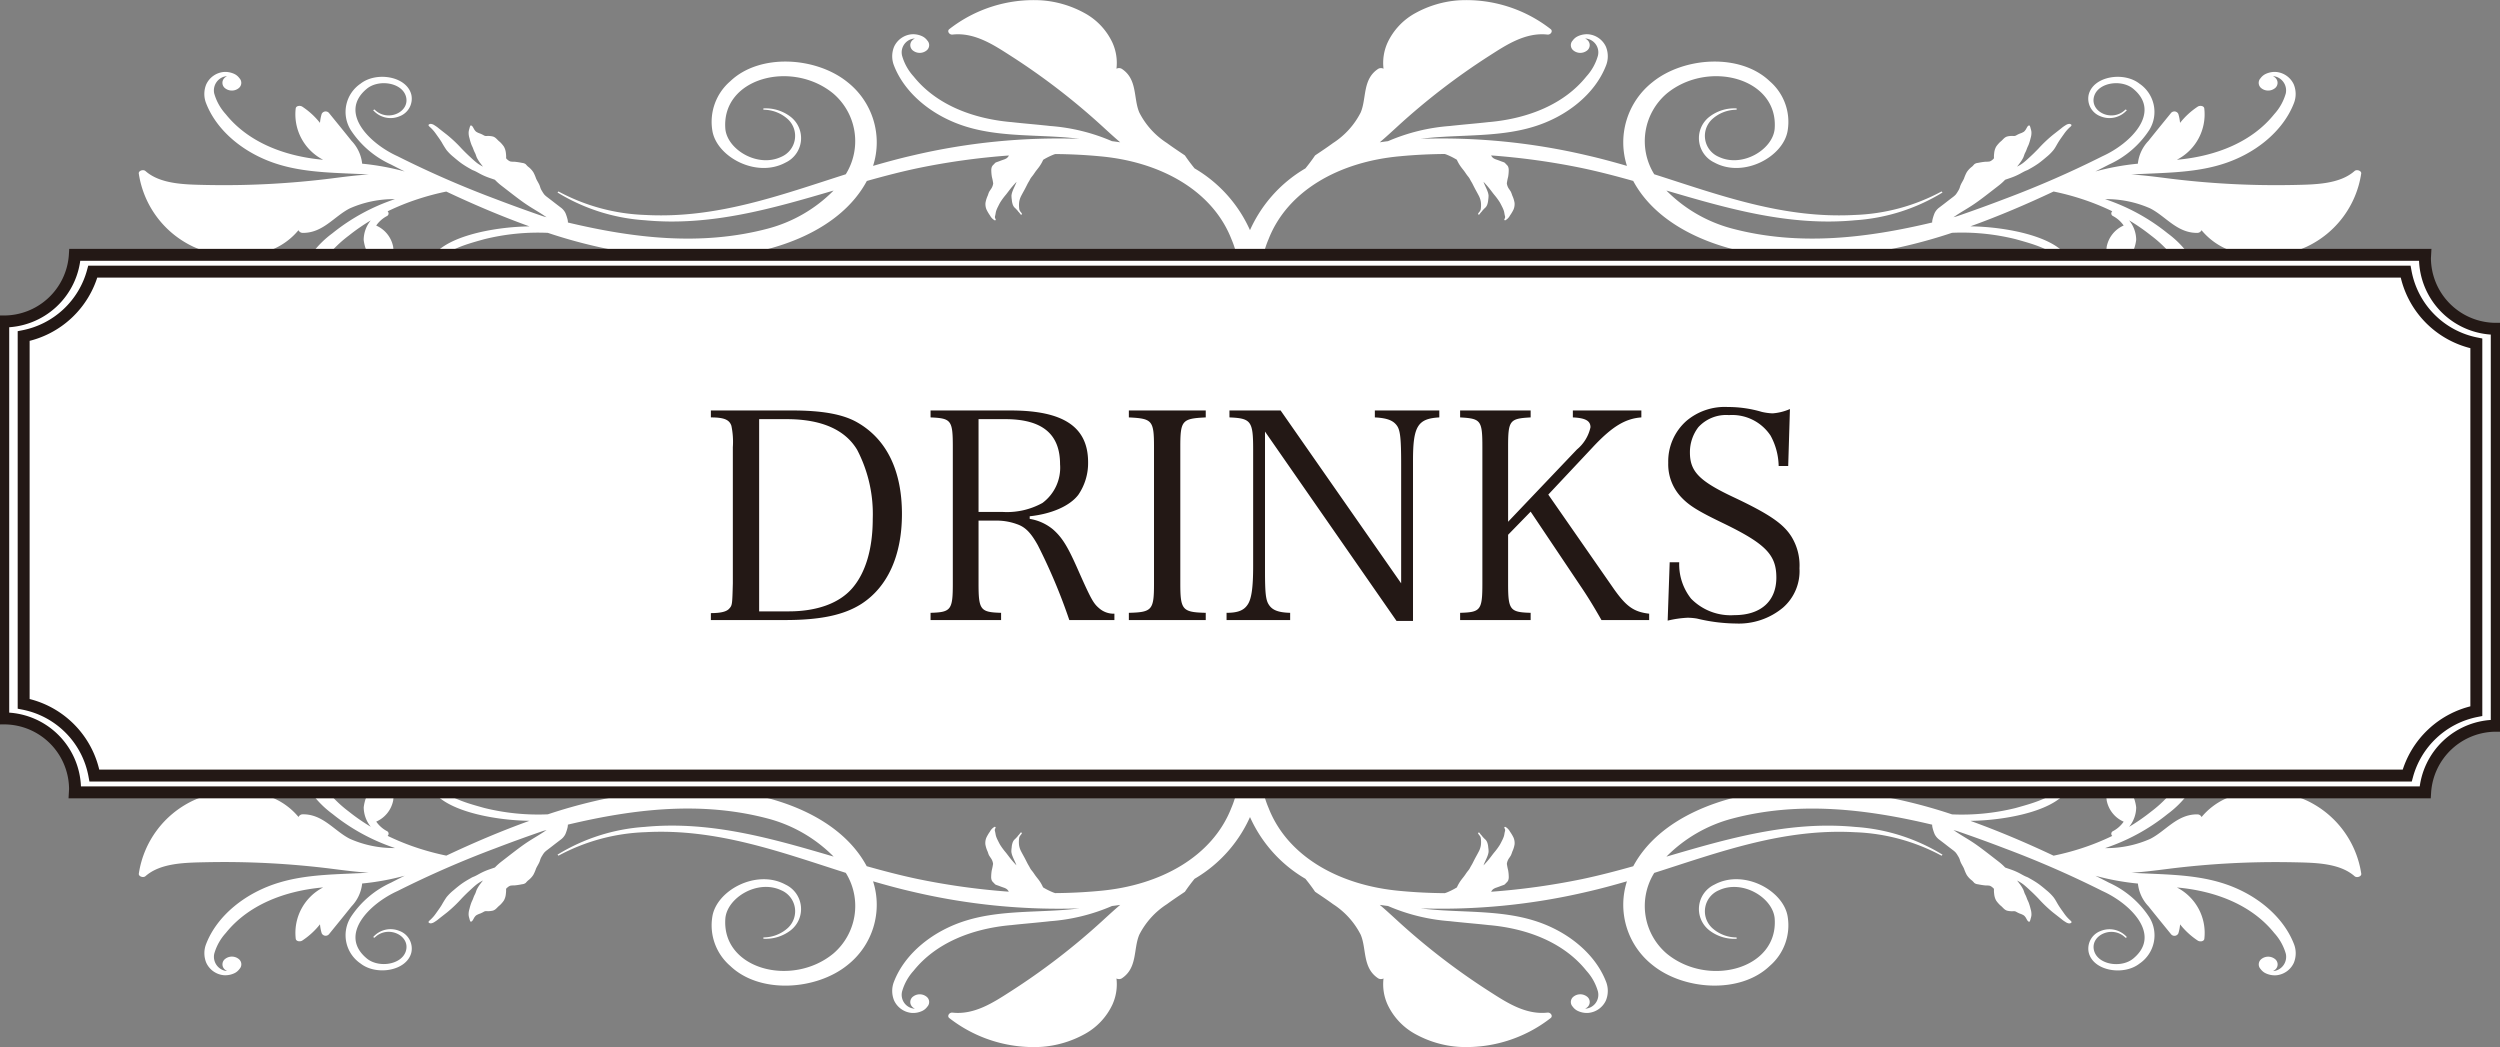
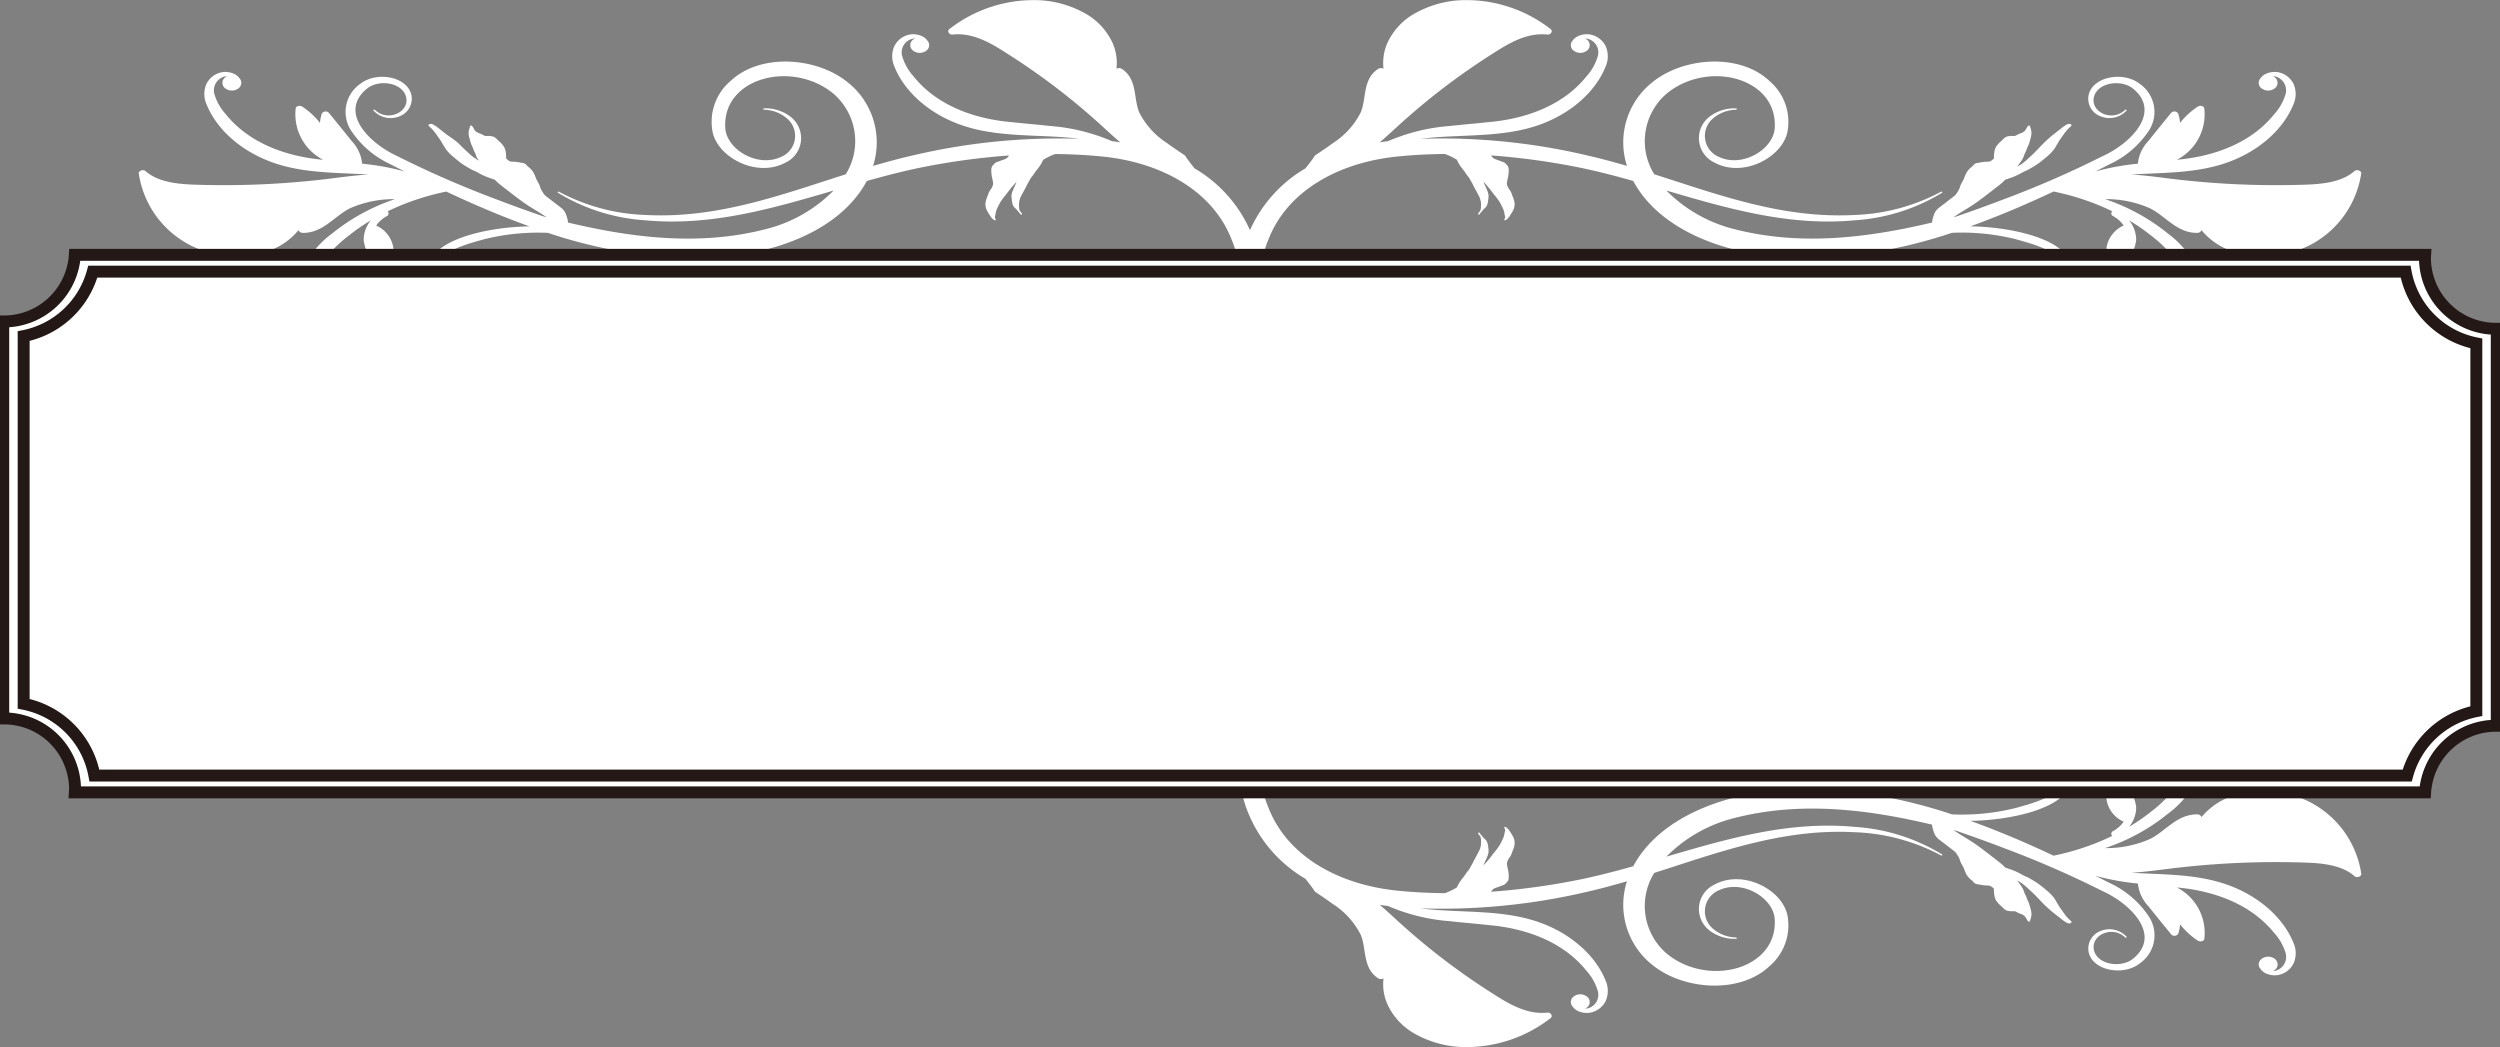
<svg xmlns="http://www.w3.org/2000/svg" width="259.46" height="108.683" viewBox="0 0 259.46 108.683">
  <rect x="0" y="0" width="259.46" height="108.683" fill="#808080" stroke="none" />
  <defs>
    <clipPath id="clip-path">
      <rect id="長方形_628" data-name="長方形 628" width="259.46" height="108.682" fill="#fff" />
    </clipPath>
  </defs>
  <g id="グループ_117" data-name="グループ 117" transform="translate(-543.27 -8372)">
    <g id="グループ_105" data-name="グループ 105" transform="translate(543.27 8372)">
      <g id="グループ_104" data-name="グループ 104" clip-path="url(#clip-path)">
-         <path id="パス_1371" data-name="パス 1371" d="M136.134,39.319q.209-.126.413-.256A13.129,13.129,0,0,0,142.8,28.509c0-.1,0-.2,0-.3a11.345,11.345,0,0,0-.888-3.953A14.082,14.082,0,0,0,136,17.474c-.354-.437-.691-.883-1-1.342-.158-.109-.318-.216-.476-.322-.462-.311-.933-.63-1.388-.965a8.162,8.162,0,0,1-2.872-3.174c-.626-1.476-.166-3.45-1.824-4.532a.576.576,0,0,0-.545-.007,5.089,5.089,0,0,0-.422-2.715,6.747,6.747,0,0,0-2.883-3.057A10.849,10.849,0,0,0,120.047.031a14.227,14.227,0,0,0-9.5,2.993c-.259.2-.009.6.333.564,2.287-.252,4.291,1.086,5.98,2.167a70.117,70.117,0,0,1,9.572,7.356c.608.557,1.217,1.12,1.854,1.659-.283-.043-.567-.084-.853-.117A19.9,19.9,0,0,0,121,13.075c-.158-.018-.315-.036-.472-.052l-.36-.036c-.108-.012-.218-.023-.328-.033s-.2-.02-.3-.03l-.406-.038-1.106-.106c-.364-.036-.725-.073-1.08-.114l-.035,0c-4.07-.371-7.77-1.863-10.065-4.727a5.362,5.362,0,0,1-1.2-2.154,1.443,1.443,0,0,1,1.332-1.792.956.956,0,0,0-.221.143.709.709,0,0,0,.055,1.138,1.137,1.137,0,0,0,1.386-.045.7.7,0,0,0,.1-.984s-.008-.008-.011-.013l-.029-.034a1.375,1.375,0,0,0-.47-.408,2.2,2.2,0,0,0-1.166-.231,2.231,2.231,0,0,0-1.806,1.289,2.611,2.611,0,0,0-.008,1.964c1.14,2.938,4.086,5.32,7.6,6.366,2.972.893,6.163.836,9.28,1.019.793.046,1.58.112,2.359.209a66.082,66.082,0,0,0-17.232,1.71c-1.412.321-2.8.7-4.182,1.1a7.96,7.96,0,0,0-2.665-8.7c-3.216-2.6-9.07-3.03-12.154-.085a5.56,5.56,0,0,0-1.864,5.1c.418,2.739,4.574,4.988,7.6,3.342a2.8,2.8,0,0,0,.545-4.736,4.221,4.221,0,0,0-2.85-.885l.007.136a3.781,3.781,0,0,1,2.54.985,2.365,2.365,0,0,1-.713,3.916c-2.448,1.14-5.588-.781-5.778-2.925-.405-5.292,6.925-7.192,11.215-3.644a6.5,6.5,0,0,1,1.363,8.235c-.025.044-.054.087-.08.132-6.784,2.163-13.38,4.625-20.8,4.222a20.435,20.435,0,0,1-9.018-2.44l-.1.109a19.813,19.813,0,0,0,9.057,2.88c6.83.652,13.238-1.214,19.6-3.084A14.97,14.97,0,0,1,91.7,23.73c-6.908,1.826-13.9.991-20.734-.636a1.325,1.325,0,0,0-.032-.294,4.411,4.411,0,0,0-.229-.7,1.589,1.589,0,0,0-.509-.583c-.224-.173-.451-.342-.672-.516-.236-.184-.473-.366-.711-.547a2.048,2.048,0,0,1-.288-.253,2.493,2.493,0,0,1-.229-.342,1.77,1.77,0,0,1-.174-.331c-.039-.113-.066-.226-.116-.335-.1-.228-.249-.44-.348-.671a3.983,3.983,0,0,0-.283-.65,2.278,2.278,0,0,0-.56-.588,3.181,3.181,0,0,1-.222-.237.714.714,0,0,0-.373-.138,7.131,7.131,0,0,0-.8-.124,2.081,2.081,0,0,1-.432-.028.952.952,0,0,1-.31-.2.331.331,0,0,1-.112-.115.432.432,0,0,1-.009-.173,3.142,3.142,0,0,0-.026-.359,1.7,1.7,0,0,0-.213-.7,2.985,2.985,0,0,0-.216-.274,2.061,2.061,0,0,0-.294-.286c-.2-.172-.347-.407-.639-.485a2.231,2.231,0,0,0-.489-.057c-.076,0-.15.009-.224.007a.464.464,0,0,1-.221-.068,2.813,2.813,0,0,0-.367-.181,1.8,1.8,0,0,1-.433-.2,1.123,1.123,0,0,1-.259-.355c-.066-.1-.106-.22-.231-.282a.094.094,0,0,0-.111.029,1.551,1.551,0,0,0-.095.3,1.619,1.619,0,0,0-.074.333,1.765,1.765,0,0,0,.081.638,5.6,5.6,0,0,0,.212.7c.044.107.1.211.142.316s.084.233.135.348.114.218.156.335.073.225.123.335a3.735,3.735,0,0,0,.4.624c.077.105.158.207.24.308a4.159,4.159,0,0,1-.618-.376c-.286-.222-.545-.47-.806-.711s-.529-.507-.781-.769A14.006,14.006,0,0,0,58.43,14c-.293-.229-.588-.457-.879-.688a2.852,2.852,0,0,0-.406-.291.859.859,0,0,0-.356-.158.32.32,0,0,0-.265.068c-.073.089.032.175.1.237a3.993,3.993,0,0,1,.657.743c.2.282.406.561.585.852a9.492,9.492,0,0,0,.5.809,4.891,4.891,0,0,0,.725.719c.274.234.557.469.854.683a9.9,9.9,0,0,0,.9.554,2.5,2.5,0,0,0,.226.125c.079.034.162.062.239.1.168.078.329.172.491.26a6.641,6.641,0,0,0,1.011.445c.192.067.387.131.577.2.037.039.075.079.113.117a5.937,5.937,0,0,0,.618.535c.451.348.9.7,1.354,1.046s.929.7,1.43,1.022.992.6,1.474.919l.375.247-.355-.094c-1.683-.582-3.352-1.183-5-1.817a102.668,102.668,0,0,1-10.107-4.416c-2.922-1.319-6.135-4.527-3.235-6.973,1.188-1.033,3.6-.724,4.079.7.544,1.657-1.885,2.8-3.244,1.417l-.142.07a2.4,2.4,0,0,0,2.724.643,1.948,1.948,0,0,0,1.244-2.237C54.247,7.9,51.081,7.4,49.451,8.679a3.545,3.545,0,0,0-1.011,4.836,9.863,9.863,0,0,0,4.175,3.565q.7.364,1.411.716a26.452,26.452,0,0,0-4.415-.808,4.022,4.022,0,0,0-1.1-2.367c-.771-.971-1.564-1.935-2.346-2.9a.455.455,0,0,0-.755.105,4.508,4.508,0,0,0-.176.928A7.814,7.814,0,0,0,43.4,11.071c-.221-.148-.642-.1-.684.175a5.3,5.3,0,0,0,2.841,5.333l-.035,0c-4.07-.371-7.77-1.863-10.065-4.727a5.364,5.364,0,0,1-1.2-2.154,1.493,1.493,0,0,1,1.076-1.757,1.509,1.509,0,0,1,.257-.035.939.939,0,0,0-.221.142.709.709,0,0,0,.055,1.138,1.137,1.137,0,0,0,1.386-.045.7.7,0,0,0,.1-.984.136.136,0,0,1-.011-.013l-.029-.033a1.377,1.377,0,0,0-.47-.409,2.2,2.2,0,0,0-1.166-.231,2.233,2.233,0,0,0-1.806,1.289,2.615,2.615,0,0,0-.009,1.965c1.141,2.938,4.086,5.32,7.6,6.365,2.969.893,6.159.836,9.269,1.02-1.269.075-2.533.241-3.787.4a89.578,89.578,0,0,1-13.084.687c-2.14-.047-4.724-.058-6.295-1.446-.234-.207-.741-.025-.693.262a10.038,10.038,0,0,0,5.612,7.57,11.584,11.584,0,0,0,3.943,1.04,9.187,9.187,0,0,0,4.592-.856,7.03,7.03,0,0,0,2.427-1.877.478.478,0,0,0,.426.279c2.117.03,3.289-1.735,4.915-2.549a11.237,11.237,0,0,1,4.674-.953,20.739,20.739,0,0,0-6.5,3.548,10.205,10.205,0,0,0-3.442,4.472,4.648,4.648,0,0,0,1.043,4.79,5.257,5.257,0,0,0,5.724,1.107,3.114,3.114,0,0,0,1.991-2.689,2.276,2.276,0,0,0-1.734-2.119,2.189,2.189,0,0,0-2.247.606,1.144,1.144,0,0,0-.046,1.308,1.309,1.309,0,0,0,1.392.514c.492-.1.943-.466.907-.9h-.165c-.039.338-.427.577-.814.614a.752.752,0,0,1-.909-.848c.062-.62.965-.872,1.6-.635a1.425,1.425,0,0,1,.923,1c.324,1.217-1.112,2.433-2.546,2.481a3.88,3.88,0,0,1-2.12-.535c-2.044-1.19-2.109-3.595-1.115-5.34a12.89,12.89,0,0,1,3.271-3.595,20.534,20.534,0,0,1,2.274-1.573,3.22,3.22,0,0,0-.736,2.026,4.288,4.288,0,0,0,2.38,3.34c.255.155.52.3.79.433.149.076.3.149.454.218.494.23,1.006.439,1.519.645.477.192.86-.41.379-.6-.576-.232-1.171-.469-1.737-.741a7.892,7.892,0,0,1-.728-2.6,3.03,3.03,0,0,0-1.758-2.184,3.145,3.145,0,0,1,1.1-.978.3.3,0,0,0,.084-.5,24.985,24.985,0,0,1,3.2-1.287,26.751,26.751,0,0,1,2.89-.764c2.8,1.321,5.662,2.543,8.635,3.615-3.655.037-9.346,1.066-10.34,3.683-.709,1.582,1.562,3.48,3.226,2.047a.944.944,0,0,0,0-1.371l-.132.081a.78.78,0,0,1-.188,1.059,1.433,1.433,0,0,1-2.085-.552c-.662-2.178,2.843-3.059,4.822-3.616a23.187,23.187,0,0,1,6.6-.661,53.122,53.122,0,0,0,9.542,2.24,18.323,18.323,0,0,0-6.609,3.42,2.439,2.439,0,0,1-.62-.321c-.228-.169-.447-.348-.671-.524-.1-.078-.2-.163-.3-.237s-.242-.135-.356-.211a7.244,7.244,0,0,0-.641-.431,4.1,4.1,0,0,0-.755-.265,1.537,1.537,0,0,0-.683-.047,1.363,1.363,0,0,0-.623.35,1.289,1.289,0,0,1-.589.336,1.425,1.425,0,0,1-.355.011c-.156-.009-.314-.015-.471-.019-.126,0-.256-.017-.382-.018a.95.95,0,0,0-.335.1.973.973,0,0,0-.3.137,1.132,1.132,0,0,0-.253.286,4.791,4.791,0,0,0-.341.665,5.888,5.888,0,0,1-.251.645,1.7,1.7,0,0,1-.589.468c-.093.059-.2.105-.285.167-.117.084-.218.186-.326.278a3.691,3.691,0,0,0-.63.586,1.586,1.586,0,0,0-.287.647,3.656,3.656,0,0,0-.017.7.992.992,0,0,0,.143.612.092.092,0,0,0,.152-.021c.015-.057.014-.115.027-.172a.431.431,0,0,1,.137-.2c.127-.125.226-.267.354-.391A3.7,3.7,0,0,1,63,32.621c.158-.111.316-.224.48-.326a9.153,9.153,0,0,1,.964-.487c.344-.162.676-.338,1.027-.491.224-.1.448-.188.675-.278l-.055.049c-.267.231-.576.426-.843.657a2.354,2.354,0,0,0-.348.351,3.04,3.04,0,0,0-.219.414,1.9,1.9,0,0,0-.17.407.876.876,0,0,0-.038.389,3.451,3.451,0,0,1,.112.44,1.036,1.036,0,0,0,.031.2c.005.019.008.037.012.055.007.064.015.13.017.195,0,.087.166.082.166-.005a1.147,1.147,0,0,0-.01-.193c0-.009,0-.018-.007-.027,0-.031-.007-.062-.009-.094a.6.6,0,0,1,.082-.289,3.2,3.2,0,0,1,.355-.575,2.6,2.6,0,0,1,.527-.484c.215-.149.438-.294.657-.438s.415-.285.624-.43c.11-.078.228-.147.342-.218s.206-.143.317-.206.229-.111.343-.167.236-.128.354-.193c.228-.124.469-.227.7-.346a5.234,5.234,0,0,0,.717-.445l.071-.056a8.038,8.038,0,0,1,1.271-.077c.159,0,.316.019.473.033a16.6,16.6,0,0,0-1.561,1.5,15.349,15.349,0,0,0-2.126,3,6.082,6.082,0,0,0-.926,3.483,2.8,2.8,0,0,0,3.209,2.321c1.266-.133,2.031-1.338,1.255-2.215a1.354,1.354,0,0,0-.753-.44.581.581,0,0,0-.157-.029.094.094,0,0,0-.016,0,.542.542,0,0,0-.377.124.354.354,0,0,0,.027.569.568.568,0,0,0,.692-.022A.362.362,0,0,0,71.019,38a1,1,0,0,1,.3.926c-.243.992-2.018.984-2.636.257-1.746-1.889,1.167-5.283,2.643-6.892a19.359,19.359,0,0,1,3.056-2.464c-.16.267-.3.541-.451.812-.084.149-.168.3-.244.45a2.284,2.284,0,0,1-.126.222.457.457,0,0,0-.092.2c-.006.047.074.06.1.025s.059-.091.094-.134a2.508,2.508,0,0,1,.5-.413,7.971,7.971,0,0,1,.853-.4,16.1,16.1,0,0,0,1.7-.847c.271-.155.528-.327.8-.482s.533-.325.811-.474l.015-.008c-.029.079-.057.158-.082.239-.088.277-.164.557-.267.831s-.249.542-.372.813a2.63,2.63,0,0,1-.259.363,4,4,0,0,1-.282.364c-.231.268-.493.517-.748.768-.1.095-.2.182-.305.272-.077.069-.173.154-.179.252,0,.036.044.056.081.041a.736.736,0,0,0,.2-.129,1.109,1.109,0,0,1,.265-.146c.188-.082.372-.174.57-.241a10.484,10.484,0,0,1,1.119-.166,1.337,1.337,0,0,0,.859-.484c.045-.07.077-.145.127-.213a.45.45,0,0,0,.09-.192c.026-.157.016-.318.035-.476s.073-.332.1-.5a1.286,1.286,0,0,1,.155-.442,1.468,1.468,0,0,1,.717-.607,1.894,1.894,0,0,0,.86-.637,1.7,1.7,0,0,0,.178-.407,2.257,2.257,0,0,0,.116-.448,1.541,1.541,0,0,0-.1-.536c-.025-.094-.041-.19-.063-.284,0-.021-.014-.04-.02-.06l.213-.056a37.815,37.815,0,0,0,4.981.009c6.313-.393,12.948-2.874,15.657-7.924,1.755-.494,3.512-.954,5.279-1.327a72.983,72.983,0,0,1,9.468-1.318.785.785,0,0,1-.239.286,1.246,1.246,0,0,1-.31.143c-.144.05-.288.1-.43.158-.114.044-.237.081-.351.126s-.161.136-.243.214a.757.757,0,0,0-.19.234.911.911,0,0,0-.067.35,4.317,4.317,0,0,0,.064.719,5.65,5.65,0,0,1,.134.667,1.319,1.319,0,0,1-.266.637c-.05.087-.117.167-.161.256-.057.118-.091.247-.136.369a2.874,2.874,0,0,0-.237.757,1.479,1.479,0,0,0,.1.683,4.181,4.181,0,0,0,.373.633,1.235,1.235,0,0,0,.467.492c.062.031.142-.018.124-.076s-.051-.107-.071-.163a.37.37,0,0,1,.01-.23c.044-.159.053-.322.1-.48a2.824,2.824,0,0,1,.193-.458c.078-.158.157-.318.247-.47a6.951,6.951,0,0,1,.589-.794c.217-.273.414-.554.643-.821.146-.169.295-.335.448-.5l-.022.064c-.11.306-.277.594-.387.9a1.855,1.855,0,0,0-.116.442,2.65,2.65,0,0,0,.034.451,1.8,1.8,0,0,0,.074.426.979.979,0,0,0,.182.36,4.265,4.265,0,0,1,.343.35,1.3,1.3,0,0,0,.141.171c.016.015.028.03.041.045.041.055.086.11.123.167.051.077.194.011.145-.067a1.477,1.477,0,0,0-.116-.168l-.022-.022c-.02-.026-.04-.053-.06-.08a.6.6,0,0,1-.087-.288,2.766,2.766,0,0,1,0-.644,2.041,2.041,0,0,1,.2-.628c.109-.213.228-.425.343-.636s.212-.409.317-.616c.055-.11.122-.216.184-.323s.1-.2.168-.3.142-.184.213-.277.14-.2.209-.3c.134-.2.292-.376.432-.57a4,4,0,0,0,.392-.665c.011-.026.021-.05.033-.075a7.027,7.027,0,0,1,1.089-.543c.054-.021.111-.036.166-.056,1.555.013,3.1.087,4.637.234,6.321.566,11.685,3.573,13.65,8.607,3.762,8.777-7.208,18.238-17.982,14.879-5.8-1.858-8.207-8.373-2.616-11.568a6.74,6.74,0,0,1,7.926.887,3.927,3.927,0,0,1,1.357,3.409,3.221,3.221,0,0,1-2.652,2.667c-1.424.25-3.176-1.085-2.513-2.293l-.147-.062a1.518,1.518,0,0,0,.4,1.961,3.316,3.316,0,0,0,4.57-.256c1.776-1.682,1.4-4.294-.227-5.946-3.7-4.026-10.676-2.406-12.9,1.918-2.19,4.172,1.135,9.14,6.042,10.765a18.539,18.539,0,0,0,15.045-1.861" transform="translate(-12.025 0)" fill="#fff" />
+         <path id="パス_1371" data-name="パス 1371" d="M136.134,39.319q.209-.126.413-.256A13.129,13.129,0,0,0,142.8,28.509c0-.1,0-.2,0-.3a11.345,11.345,0,0,0-.888-3.953A14.082,14.082,0,0,0,136,17.474c-.354-.437-.691-.883-1-1.342-.158-.109-.318-.216-.476-.322-.462-.311-.933-.63-1.388-.965a8.162,8.162,0,0,1-2.872-3.174c-.626-1.476-.166-3.45-1.824-4.532a.576.576,0,0,0-.545-.007,5.089,5.089,0,0,0-.422-2.715,6.747,6.747,0,0,0-2.883-3.057A10.849,10.849,0,0,0,120.047.031a14.227,14.227,0,0,0-9.5,2.993c-.259.2-.009.6.333.564,2.287-.252,4.291,1.086,5.98,2.167a70.117,70.117,0,0,1,9.572,7.356c.608.557,1.217,1.12,1.854,1.659-.283-.043-.567-.084-.853-.117A19.9,19.9,0,0,0,121,13.075c-.158-.018-.315-.036-.472-.052l-.36-.036c-.108-.012-.218-.023-.328-.033s-.2-.02-.3-.03l-.406-.038-1.106-.106c-.364-.036-.725-.073-1.08-.114l-.035,0c-4.07-.371-7.77-1.863-10.065-4.727a5.362,5.362,0,0,1-1.2-2.154,1.443,1.443,0,0,1,1.332-1.792.956.956,0,0,0-.221.143.709.709,0,0,0,.055,1.138,1.137,1.137,0,0,0,1.386-.045.7.7,0,0,0,.1-.984s-.008-.008-.011-.013l-.029-.034a1.375,1.375,0,0,0-.47-.408,2.2,2.2,0,0,0-1.166-.231,2.231,2.231,0,0,0-1.806,1.289,2.611,2.611,0,0,0-.008,1.964c1.14,2.938,4.086,5.32,7.6,6.366,2.972.893,6.163.836,9.28,1.019.793.046,1.58.112,2.359.209a66.082,66.082,0,0,0-17.232,1.71c-1.412.321-2.8.7-4.182,1.1a7.96,7.96,0,0,0-2.665-8.7c-3.216-2.6-9.07-3.03-12.154-.085a5.56,5.56,0,0,0-1.864,5.1c.418,2.739,4.574,4.988,7.6,3.342a2.8,2.8,0,0,0,.545-4.736,4.221,4.221,0,0,0-2.85-.885l.007.136a3.781,3.781,0,0,1,2.54.985,2.365,2.365,0,0,1-.713,3.916c-2.448,1.14-5.588-.781-5.778-2.925-.405-5.292,6.925-7.192,11.215-3.644a6.5,6.5,0,0,1,1.363,8.235c-.025.044-.054.087-.08.132-6.784,2.163-13.38,4.625-20.8,4.222a20.435,20.435,0,0,1-9.018-2.44l-.1.109a19.813,19.813,0,0,0,9.057,2.88c6.83.652,13.238-1.214,19.6-3.084A14.97,14.97,0,0,1,91.7,23.73c-6.908,1.826-13.9.991-20.734-.636a1.325,1.325,0,0,0-.032-.294,4.411,4.411,0,0,0-.229-.7,1.589,1.589,0,0,0-.509-.583c-.224-.173-.451-.342-.672-.516-.236-.184-.473-.366-.711-.547a2.048,2.048,0,0,1-.288-.253,2.493,2.493,0,0,1-.229-.342,1.77,1.77,0,0,1-.174-.331c-.039-.113-.066-.226-.116-.335-.1-.228-.249-.44-.348-.671a3.983,3.983,0,0,0-.283-.65,2.278,2.278,0,0,0-.56-.588,3.181,3.181,0,0,1-.222-.237.714.714,0,0,0-.373-.138,7.131,7.131,0,0,0-.8-.124,2.081,2.081,0,0,1-.432-.028.952.952,0,0,1-.31-.2.331.331,0,0,1-.112-.115.432.432,0,0,1-.009-.173,3.142,3.142,0,0,0-.026-.359,1.7,1.7,0,0,0-.213-.7,2.985,2.985,0,0,0-.216-.274,2.061,2.061,0,0,0-.294-.286c-.2-.172-.347-.407-.639-.485a2.231,2.231,0,0,0-.489-.057c-.076,0-.15.009-.224.007a.464.464,0,0,1-.221-.068,2.813,2.813,0,0,0-.367-.181,1.8,1.8,0,0,1-.433-.2,1.123,1.123,0,0,1-.259-.355c-.066-.1-.106-.22-.231-.282a.094.094,0,0,0-.111.029,1.551,1.551,0,0,0-.095.3,1.619,1.619,0,0,0-.074.333,1.765,1.765,0,0,0,.081.638,5.6,5.6,0,0,0,.212.7c.044.107.1.211.142.316s.084.233.135.348.114.218.156.335.073.225.123.335c.077.105.158.207.24.308a4.159,4.159,0,0,1-.618-.376c-.286-.222-.545-.47-.806-.711s-.529-.507-.781-.769A14.006,14.006,0,0,0,58.43,14c-.293-.229-.588-.457-.879-.688a2.852,2.852,0,0,0-.406-.291.859.859,0,0,0-.356-.158.32.32,0,0,0-.265.068c-.073.089.032.175.1.237a3.993,3.993,0,0,1,.657.743c.2.282.406.561.585.852a9.492,9.492,0,0,0,.5.809,4.891,4.891,0,0,0,.725.719c.274.234.557.469.854.683a9.9,9.9,0,0,0,.9.554,2.5,2.5,0,0,0,.226.125c.079.034.162.062.239.1.168.078.329.172.491.26a6.641,6.641,0,0,0,1.011.445c.192.067.387.131.577.2.037.039.075.079.113.117a5.937,5.937,0,0,0,.618.535c.451.348.9.7,1.354,1.046s.929.7,1.43,1.022.992.6,1.474.919l.375.247-.355-.094c-1.683-.582-3.352-1.183-5-1.817a102.668,102.668,0,0,1-10.107-4.416c-2.922-1.319-6.135-4.527-3.235-6.973,1.188-1.033,3.6-.724,4.079.7.544,1.657-1.885,2.8-3.244,1.417l-.142.07a2.4,2.4,0,0,0,2.724.643,1.948,1.948,0,0,0,1.244-2.237C54.247,7.9,51.081,7.4,49.451,8.679a3.545,3.545,0,0,0-1.011,4.836,9.863,9.863,0,0,0,4.175,3.565q.7.364,1.411.716a26.452,26.452,0,0,0-4.415-.808,4.022,4.022,0,0,0-1.1-2.367c-.771-.971-1.564-1.935-2.346-2.9a.455.455,0,0,0-.755.105,4.508,4.508,0,0,0-.176.928A7.814,7.814,0,0,0,43.4,11.071c-.221-.148-.642-.1-.684.175a5.3,5.3,0,0,0,2.841,5.333l-.035,0c-4.07-.371-7.77-1.863-10.065-4.727a5.364,5.364,0,0,1-1.2-2.154,1.493,1.493,0,0,1,1.076-1.757,1.509,1.509,0,0,1,.257-.035.939.939,0,0,0-.221.142.709.709,0,0,0,.055,1.138,1.137,1.137,0,0,0,1.386-.045.7.7,0,0,0,.1-.984.136.136,0,0,1-.011-.013l-.029-.033a1.377,1.377,0,0,0-.47-.409,2.2,2.2,0,0,0-1.166-.231,2.233,2.233,0,0,0-1.806,1.289,2.615,2.615,0,0,0-.009,1.965c1.141,2.938,4.086,5.32,7.6,6.365,2.969.893,6.159.836,9.269,1.02-1.269.075-2.533.241-3.787.4a89.578,89.578,0,0,1-13.084.687c-2.14-.047-4.724-.058-6.295-1.446-.234-.207-.741-.025-.693.262a10.038,10.038,0,0,0,5.612,7.57,11.584,11.584,0,0,0,3.943,1.04,9.187,9.187,0,0,0,4.592-.856,7.03,7.03,0,0,0,2.427-1.877.478.478,0,0,0,.426.279c2.117.03,3.289-1.735,4.915-2.549a11.237,11.237,0,0,1,4.674-.953,20.739,20.739,0,0,0-6.5,3.548,10.205,10.205,0,0,0-3.442,4.472,4.648,4.648,0,0,0,1.043,4.79,5.257,5.257,0,0,0,5.724,1.107,3.114,3.114,0,0,0,1.991-2.689,2.276,2.276,0,0,0-1.734-2.119,2.189,2.189,0,0,0-2.247.606,1.144,1.144,0,0,0-.046,1.308,1.309,1.309,0,0,0,1.392.514c.492-.1.943-.466.907-.9h-.165c-.039.338-.427.577-.814.614a.752.752,0,0,1-.909-.848c.062-.62.965-.872,1.6-.635a1.425,1.425,0,0,1,.923,1c.324,1.217-1.112,2.433-2.546,2.481a3.88,3.88,0,0,1-2.12-.535c-2.044-1.19-2.109-3.595-1.115-5.34a12.89,12.89,0,0,1,3.271-3.595,20.534,20.534,0,0,1,2.274-1.573,3.22,3.22,0,0,0-.736,2.026,4.288,4.288,0,0,0,2.38,3.34c.255.155.52.3.79.433.149.076.3.149.454.218.494.23,1.006.439,1.519.645.477.192.86-.41.379-.6-.576-.232-1.171-.469-1.737-.741a7.892,7.892,0,0,1-.728-2.6,3.03,3.03,0,0,0-1.758-2.184,3.145,3.145,0,0,1,1.1-.978.3.3,0,0,0,.084-.5,24.985,24.985,0,0,1,3.2-1.287,26.751,26.751,0,0,1,2.89-.764c2.8,1.321,5.662,2.543,8.635,3.615-3.655.037-9.346,1.066-10.34,3.683-.709,1.582,1.562,3.48,3.226,2.047a.944.944,0,0,0,0-1.371l-.132.081a.78.78,0,0,1-.188,1.059,1.433,1.433,0,0,1-2.085-.552c-.662-2.178,2.843-3.059,4.822-3.616a23.187,23.187,0,0,1,6.6-.661,53.122,53.122,0,0,0,9.542,2.24,18.323,18.323,0,0,0-6.609,3.42,2.439,2.439,0,0,1-.62-.321c-.228-.169-.447-.348-.671-.524-.1-.078-.2-.163-.3-.237s-.242-.135-.356-.211a7.244,7.244,0,0,0-.641-.431,4.1,4.1,0,0,0-.755-.265,1.537,1.537,0,0,0-.683-.047,1.363,1.363,0,0,0-.623.35,1.289,1.289,0,0,1-.589.336,1.425,1.425,0,0,1-.355.011c-.156-.009-.314-.015-.471-.019-.126,0-.256-.017-.382-.018a.95.95,0,0,0-.335.1.973.973,0,0,0-.3.137,1.132,1.132,0,0,0-.253.286,4.791,4.791,0,0,0-.341.665,5.888,5.888,0,0,1-.251.645,1.7,1.7,0,0,1-.589.468c-.093.059-.2.105-.285.167-.117.084-.218.186-.326.278a3.691,3.691,0,0,0-.63.586,1.586,1.586,0,0,0-.287.647,3.656,3.656,0,0,0-.017.7.992.992,0,0,0,.143.612.092.092,0,0,0,.152-.021c.015-.057.014-.115.027-.172a.431.431,0,0,1,.137-.2c.127-.125.226-.267.354-.391A3.7,3.7,0,0,1,63,32.621c.158-.111.316-.224.48-.326a9.153,9.153,0,0,1,.964-.487c.344-.162.676-.338,1.027-.491.224-.1.448-.188.675-.278l-.055.049c-.267.231-.576.426-.843.657a2.354,2.354,0,0,0-.348.351,3.04,3.04,0,0,0-.219.414,1.9,1.9,0,0,0-.17.407.876.876,0,0,0-.038.389,3.451,3.451,0,0,1,.112.44,1.036,1.036,0,0,0,.031.2c.005.019.008.037.012.055.007.064.015.13.017.195,0,.087.166.082.166-.005a1.147,1.147,0,0,0-.01-.193c0-.009,0-.018-.007-.027,0-.031-.007-.062-.009-.094a.6.6,0,0,1,.082-.289,3.2,3.2,0,0,1,.355-.575,2.6,2.6,0,0,1,.527-.484c.215-.149.438-.294.657-.438s.415-.285.624-.43c.11-.078.228-.147.342-.218s.206-.143.317-.206.229-.111.343-.167.236-.128.354-.193c.228-.124.469-.227.7-.346a5.234,5.234,0,0,0,.717-.445l.071-.056a8.038,8.038,0,0,1,1.271-.077c.159,0,.316.019.473.033a16.6,16.6,0,0,0-1.561,1.5,15.349,15.349,0,0,0-2.126,3,6.082,6.082,0,0,0-.926,3.483,2.8,2.8,0,0,0,3.209,2.321c1.266-.133,2.031-1.338,1.255-2.215a1.354,1.354,0,0,0-.753-.44.581.581,0,0,0-.157-.029.094.094,0,0,0-.016,0,.542.542,0,0,0-.377.124.354.354,0,0,0,.027.569.568.568,0,0,0,.692-.022A.362.362,0,0,0,71.019,38a1,1,0,0,1,.3.926c-.243.992-2.018.984-2.636.257-1.746-1.889,1.167-5.283,2.643-6.892a19.359,19.359,0,0,1,3.056-2.464c-.16.267-.3.541-.451.812-.084.149-.168.3-.244.45a2.284,2.284,0,0,1-.126.222.457.457,0,0,0-.092.2c-.006.047.074.06.1.025s.059-.091.094-.134a2.508,2.508,0,0,1,.5-.413,7.971,7.971,0,0,1,.853-.4,16.1,16.1,0,0,0,1.7-.847c.271-.155.528-.327.8-.482s.533-.325.811-.474l.015-.008c-.029.079-.057.158-.082.239-.088.277-.164.557-.267.831s-.249.542-.372.813a2.63,2.63,0,0,1-.259.363,4,4,0,0,1-.282.364c-.231.268-.493.517-.748.768-.1.095-.2.182-.305.272-.077.069-.173.154-.179.252,0,.036.044.056.081.041a.736.736,0,0,0,.2-.129,1.109,1.109,0,0,1,.265-.146c.188-.082.372-.174.57-.241a10.484,10.484,0,0,1,1.119-.166,1.337,1.337,0,0,0,.859-.484c.045-.07.077-.145.127-.213a.45.45,0,0,0,.09-.192c.026-.157.016-.318.035-.476s.073-.332.1-.5a1.286,1.286,0,0,1,.155-.442,1.468,1.468,0,0,1,.717-.607,1.894,1.894,0,0,0,.86-.637,1.7,1.7,0,0,0,.178-.407,2.257,2.257,0,0,0,.116-.448,1.541,1.541,0,0,0-.1-.536c-.025-.094-.041-.19-.063-.284,0-.021-.014-.04-.02-.06l.213-.056a37.815,37.815,0,0,0,4.981.009c6.313-.393,12.948-2.874,15.657-7.924,1.755-.494,3.512-.954,5.279-1.327a72.983,72.983,0,0,1,9.468-1.318.785.785,0,0,1-.239.286,1.246,1.246,0,0,1-.31.143c-.144.05-.288.1-.43.158-.114.044-.237.081-.351.126s-.161.136-.243.214a.757.757,0,0,0-.19.234.911.911,0,0,0-.067.35,4.317,4.317,0,0,0,.064.719,5.65,5.65,0,0,1,.134.667,1.319,1.319,0,0,1-.266.637c-.05.087-.117.167-.161.256-.057.118-.091.247-.136.369a2.874,2.874,0,0,0-.237.757,1.479,1.479,0,0,0,.1.683,4.181,4.181,0,0,0,.373.633,1.235,1.235,0,0,0,.467.492c.062.031.142-.018.124-.076s-.051-.107-.071-.163a.37.37,0,0,1,.01-.23c.044-.159.053-.322.1-.48a2.824,2.824,0,0,1,.193-.458c.078-.158.157-.318.247-.47a6.951,6.951,0,0,1,.589-.794c.217-.273.414-.554.643-.821.146-.169.295-.335.448-.5l-.022.064c-.11.306-.277.594-.387.9a1.855,1.855,0,0,0-.116.442,2.65,2.65,0,0,0,.034.451,1.8,1.8,0,0,0,.074.426.979.979,0,0,0,.182.36,4.265,4.265,0,0,1,.343.35,1.3,1.3,0,0,0,.141.171c.016.015.028.03.041.045.041.055.086.11.123.167.051.077.194.011.145-.067a1.477,1.477,0,0,0-.116-.168l-.022-.022c-.02-.026-.04-.053-.06-.08a.6.6,0,0,1-.087-.288,2.766,2.766,0,0,1,0-.644,2.041,2.041,0,0,1,.2-.628c.109-.213.228-.425.343-.636s.212-.409.317-.616c.055-.11.122-.216.184-.323s.1-.2.168-.3.142-.184.213-.277.14-.2.209-.3c.134-.2.292-.376.432-.57a4,4,0,0,0,.392-.665c.011-.026.021-.05.033-.075a7.027,7.027,0,0,1,1.089-.543c.054-.021.111-.036.166-.056,1.555.013,3.1.087,4.637.234,6.321.566,11.685,3.573,13.65,8.607,3.762,8.777-7.208,18.238-17.982,14.879-5.8-1.858-8.207-8.373-2.616-11.568a6.74,6.74,0,0,1,7.926.887,3.927,3.927,0,0,1,1.357,3.409,3.221,3.221,0,0,1-2.652,2.667c-1.424.25-3.176-1.085-2.513-2.293l-.147-.062a1.518,1.518,0,0,0,.4,1.961,3.316,3.316,0,0,0,4.57-.256c1.776-1.682,1.4-4.294-.227-5.946-3.7-4.026-10.676-2.406-12.9,1.918-2.19,4.172,1.135,9.14,6.042,10.765a18.539,18.539,0,0,0,15.045-1.861" transform="translate(-12.025 0)" fill="#fff" />
        <path id="パス_1372" data-name="パス 1372" d="M242.715,39.319q-.209-.126-.413-.256a13.129,13.129,0,0,1-6.256-10.554c0-.1,0-.2,0-.3a11.345,11.345,0,0,1,.888-3.953,14.082,14.082,0,0,1,5.913-6.781c.354-.437.691-.883,1-1.342.158-.109.318-.216.476-.322.462-.311.933-.63,1.388-.965a8.166,8.166,0,0,0,2.872-3.174c.626-1.476.166-3.45,1.824-4.532a.576.576,0,0,1,.545-.007,5.084,5.084,0,0,1,.422-2.715,6.747,6.747,0,0,1,2.883-3.057A10.849,10.849,0,0,1,258.8.031a14.227,14.227,0,0,1,9.5,2.993c.259.2.009.6-.333.564-2.287-.252-4.291,1.086-5.98,2.167a70.157,70.157,0,0,0-9.573,7.356c-.607.557-1.217,1.12-1.853,1.659.283-.043.566-.084.853-.117a19.9,19.9,0,0,1,6.437-1.578c.158-.018.315-.036.472-.052l.36-.036c.108-.012.218-.023.328-.033s.2-.02.3-.03l.406-.038,1.106-.106c.364-.036.725-.073,1.079-.114l.035,0c4.07-.371,7.77-1.863,10.065-4.727a5.362,5.362,0,0,0,1.2-2.154,1.443,1.443,0,0,0-1.332-1.792.966.966,0,0,1,.221.143.709.709,0,0,1-.055,1.138,1.137,1.137,0,0,1-1.386-.045.7.7,0,0,1-.1-.984s.008-.008.011-.013l.029-.034a1.375,1.375,0,0,1,.47-.408,2.2,2.2,0,0,1,1.166-.231,2.231,2.231,0,0,1,1.806,1.289,2.613,2.613,0,0,1,.008,1.964c-1.14,2.938-4.086,5.32-7.6,6.366-2.972.893-6.163.836-9.28,1.019-.793.046-1.58.112-2.359.209a66.082,66.082,0,0,1,17.232,1.71c1.412.321,2.8.7,4.182,1.1a7.96,7.96,0,0,1,2.665-8.7c3.216-2.6,9.07-3.03,12.154-.085a5.56,5.56,0,0,1,1.864,5.1c-.418,2.739-4.574,4.988-7.6,3.342a2.8,2.8,0,0,1-.545-4.736,4.221,4.221,0,0,1,2.85-.885l-.007.136a3.781,3.781,0,0,0-2.54.985,2.365,2.365,0,0,0,.713,3.916c2.448,1.14,5.588-.781,5.777-2.925.406-5.292-6.925-7.192-11.214-3.644a6.5,6.5,0,0,0-1.363,8.235c.025.044.054.087.08.132,6.784,2.163,13.38,4.625,20.8,4.222a20.435,20.435,0,0,0,9.018-2.44l.1.109a19.813,19.813,0,0,1-9.057,2.88c-6.83.652-13.238-1.214-19.6-3.084a14.97,14.97,0,0,0,6.848,3.954c6.908,1.826,13.9.991,20.734-.636a1.292,1.292,0,0,1,.032-.294,4.351,4.351,0,0,1,.229-.7,1.592,1.592,0,0,1,.508-.583c.224-.173.452-.342.673-.516s.473-.366.711-.547a2.047,2.047,0,0,0,.288-.253,2.489,2.489,0,0,0,.229-.342,1.771,1.771,0,0,0,.174-.331c.039-.113.066-.226.116-.335.1-.228.249-.44.348-.671a3.98,3.98,0,0,1,.283-.65,2.278,2.278,0,0,1,.56-.588,3.178,3.178,0,0,0,.222-.237.714.714,0,0,1,.373-.138,7.132,7.132,0,0,1,.8-.124,2.081,2.081,0,0,0,.432-.028.943.943,0,0,0,.31-.2.328.328,0,0,0,.112-.115.432.432,0,0,0,.009-.173,3.014,3.014,0,0,1,.026-.359,1.7,1.7,0,0,1,.212-.7,3.094,3.094,0,0,1,.217-.274,2.061,2.061,0,0,1,.294-.286c.2-.172.347-.407.639-.485a2.231,2.231,0,0,1,.489-.057c.076,0,.15.009.224.007a.464.464,0,0,0,.221-.068,2.815,2.815,0,0,1,.367-.181,1.812,1.812,0,0,0,.433-.2,1.124,1.124,0,0,0,.259-.355c.066-.1.106-.22.231-.282a.094.094,0,0,1,.111.029,1.551,1.551,0,0,1,.095.3,1.656,1.656,0,0,1,.074.333,1.765,1.765,0,0,1-.081.638,5.6,5.6,0,0,1-.212.7c-.044.107-.1.211-.142.316s-.084.233-.135.348-.115.218-.156.335-.073.225-.123.335a3.734,3.734,0,0,1-.4.624c-.077.105-.158.207-.24.308a4.158,4.158,0,0,0,.618-.376c.286-.222.545-.47.806-.711s.529-.507.781-.769A14.006,14.006,0,0,1,320.419,14c.293-.229.588-.457.879-.688a2.852,2.852,0,0,1,.406-.291.859.859,0,0,1,.356-.158.32.32,0,0,1,.265.068c.073.089-.032.175-.1.237a3.994,3.994,0,0,0-.657.743c-.2.282-.406.561-.585.852-.167.269-.3.552-.5.809a4.892,4.892,0,0,1-.724.719c-.274.234-.557.469-.854.683a9.907,9.907,0,0,1-.9.554,2.512,2.512,0,0,1-.226.125c-.079.034-.162.062-.239.1-.169.078-.329.172-.491.26a6.641,6.641,0,0,1-1.011.445c-.192.067-.387.131-.577.2-.037.039-.075.079-.113.117a5.934,5.934,0,0,1-.618.535c-.451.348-.9.7-1.354,1.046s-.929.7-1.43,1.022-.992.6-1.474.919l-.375.247.355-.094c1.683-.582,3.352-1.183,5-1.817a102.664,102.664,0,0,0,10.107-4.416c2.922-1.319,6.135-4.527,3.235-6.973-1.188-1.033-3.6-.724-4.079.7-.543,1.657,1.884,2.8,3.244,1.417l.142.07a2.406,2.406,0,0,1-2.724.643,1.947,1.947,0,0,1-1.243-2.237C324.6,7.9,327.769,7.4,329.4,8.679a3.545,3.545,0,0,1,1.011,4.836,9.863,9.863,0,0,1-4.175,3.565q-.7.364-1.411.716a26.451,26.451,0,0,1,4.415-.808,4.021,4.021,0,0,1,1.1-2.367c.771-.971,1.564-1.935,2.346-2.9a.455.455,0,0,1,.755.105,4.509,4.509,0,0,1,.176.928,7.814,7.814,0,0,1,1.831-1.683c.221-.148.642-.1.684.175a5.3,5.3,0,0,1-2.841,5.333l.035,0c4.07-.371,7.77-1.863,10.065-4.727a5.364,5.364,0,0,0,1.2-2.154,1.493,1.493,0,0,0-1.076-1.757,1.509,1.509,0,0,0-.257-.035.965.965,0,0,1,.221.142.709.709,0,0,1-.055,1.138,1.137,1.137,0,0,1-1.386-.045.7.7,0,0,1-.1-.984.135.135,0,0,0,.011-.013l.029-.033a1.377,1.377,0,0,1,.47-.409,2.2,2.2,0,0,1,1.166-.231,2.233,2.233,0,0,1,1.806,1.289,2.615,2.615,0,0,1,.009,1.965c-1.142,2.938-4.086,5.32-7.6,6.365-2.969.893-6.159.836-9.269,1.02,1.269.075,2.533.241,3.787.4a89.578,89.578,0,0,0,13.084.687c2.14-.047,4.724-.058,6.295-1.446.234-.207.741-.025.693.262a10.038,10.038,0,0,1-5.612,7.57,11.584,11.584,0,0,1-3.943,1.04,9.191,9.191,0,0,1-4.592-.856,7.033,7.033,0,0,1-2.426-1.877.478.478,0,0,1-.426.279c-2.117.03-3.289-1.735-4.915-2.549a11.237,11.237,0,0,0-4.674-.953,20.739,20.739,0,0,1,6.5,3.548,10.205,10.205,0,0,1,3.442,4.472,4.648,4.648,0,0,1-1.043,4.79,5.256,5.256,0,0,1-5.724,1.107A3.114,3.114,0,0,1,327,31.89a2.276,2.276,0,0,1,1.734-2.119,2.189,2.189,0,0,1,2.247.606,1.143,1.143,0,0,1,.046,1.308,1.308,1.308,0,0,1-1.391.514c-.492-.1-.943-.466-.907-.9h.165c.039.338.427.577.814.614a.752.752,0,0,0,.909-.848c-.062-.62-.965-.872-1.6-.635a1.424,1.424,0,0,0-.923,1c-.324,1.217,1.112,2.433,2.546,2.481a3.881,3.881,0,0,0,2.12-.535c2.044-1.19,2.109-3.595,1.115-5.34a12.89,12.89,0,0,0-3.271-3.595,20.583,20.583,0,0,0-2.274-1.573,3.22,3.22,0,0,1,.736,2.026,4.288,4.288,0,0,1-2.38,3.34c-.255.155-.52.3-.79.433-.149.076-.3.149-.454.218-.5.23-1.007.439-1.519.645-.477.192-.86-.41-.379-.6.576-.232,1.171-.469,1.737-.741a7.893,7.893,0,0,0,.728-2.6,3.03,3.03,0,0,1,1.758-2.184,3.145,3.145,0,0,0-1.1-.978.3.3,0,0,1-.084-.5,24.986,24.986,0,0,0-3.2-1.287,26.753,26.753,0,0,0-2.89-.764c-2.8,1.321-5.663,2.543-8.635,3.615,3.655.037,9.346,1.066,10.341,3.683.708,1.582-1.562,3.48-3.227,2.047a.944.944,0,0,1,0-1.371l.132.081a.779.779,0,0,0,.188,1.059,1.433,1.433,0,0,0,2.085-.552c.662-2.178-2.843-3.059-4.822-3.616a23.187,23.187,0,0,0-6.6-.661,53.116,53.116,0,0,1-9.542,2.24,18.321,18.321,0,0,1,6.609,3.42,2.439,2.439,0,0,0,.62-.321c.228-.169.447-.348.671-.524.1-.078.2-.163.3-.237s.242-.135.356-.211a7.246,7.246,0,0,1,.641-.431,4.1,4.1,0,0,1,.755-.265,1.537,1.537,0,0,1,.683-.047,1.364,1.364,0,0,1,.623.35,1.289,1.289,0,0,0,.589.336,1.425,1.425,0,0,0,.355.011c.156-.009.314-.015.471-.019.126,0,.256-.017.382-.018a.95.95,0,0,1,.335.1.973.973,0,0,1,.3.137,1.132,1.132,0,0,1,.253.286,4.727,4.727,0,0,1,.341.665,5.9,5.9,0,0,0,.251.645,1.7,1.7,0,0,0,.589.468c.093.059.2.105.286.167.116.084.217.186.325.278a3.691,3.691,0,0,1,.63.586,1.593,1.593,0,0,1,.287.647,3.658,3.658,0,0,1,.017.7.992.992,0,0,1-.143.612.092.092,0,0,1-.152-.021c-.015-.057-.014-.115-.027-.172a.43.43,0,0,0-.137-.2c-.127-.125-.226-.267-.354-.391a3.757,3.757,0,0,0-.426-.337c-.158-.111-.316-.224-.48-.326a9.157,9.157,0,0,0-.964-.487c-.344-.162-.676-.338-1.027-.491-.224-.1-.448-.188-.675-.278l.055.049c.267.231.576.426.843.657a2.354,2.354,0,0,1,.348.351,3.037,3.037,0,0,1,.219.414,1.9,1.9,0,0,1,.17.407.876.876,0,0,1,.038.389,3.457,3.457,0,0,0-.112.44,1.035,1.035,0,0,1-.031.2c-.005.019-.008.037-.012.055-.007.064-.015.13-.017.195,0,.087-.166.082-.166-.005a1.148,1.148,0,0,1,.01-.193c0-.009,0-.018.007-.027,0-.031.007-.062.009-.094a.6.6,0,0,0-.082-.289,3.2,3.2,0,0,0-.355-.575,2.6,2.6,0,0,0-.527-.484c-.215-.149-.438-.294-.657-.438s-.415-.285-.624-.43c-.11-.078-.228-.147-.342-.218s-.206-.143-.317-.206-.229-.111-.343-.167-.236-.128-.354-.193c-.228-.124-.469-.227-.7-.346a5.237,5.237,0,0,1-.717-.445l-.071-.056a8.038,8.038,0,0,0-1.271-.077c-.159,0-.316.019-.473.033a16.6,16.6,0,0,1,1.561,1.5,15.373,15.373,0,0,1,2.126,3,6.082,6.082,0,0,1,.926,3.483,2.8,2.8,0,0,1-3.209,2.321c-1.266-.133-2.031-1.338-1.255-2.215a1.354,1.354,0,0,1,.753-.44.582.582,0,0,1,.157-.029.094.094,0,0,1,.016,0,.542.542,0,0,1,.377.124.354.354,0,0,1-.028.569.567.567,0,0,1-.692-.022.362.362,0,0,1-.128-.276,1,1,0,0,0-.3.926c.243.992,2.018.984,2.636.257,1.746-1.889-1.167-5.283-2.643-6.892a19.361,19.361,0,0,0-3.056-2.464c.16.267.3.541.451.812.084.149.168.3.244.45a2.282,2.282,0,0,0,.126.222.463.463,0,0,1,.092.2c.006.047-.074.06-.1.025s-.059-.091-.094-.134a2.507,2.507,0,0,0-.5-.413,7.969,7.969,0,0,0-.853-.4,16.108,16.108,0,0,1-1.7-.847c-.271-.155-.528-.327-.8-.482s-.533-.325-.811-.474l-.015-.008c.029.079.057.158.082.239.088.277.164.557.267.831s.249.542.372.813a2.63,2.63,0,0,0,.259.363,4.1,4.1,0,0,0,.282.364c.232.268.493.517.749.768.1.095.2.182.305.272.077.069.173.154.179.252,0,.036-.044.056-.081.041a.735.735,0,0,1-.2-.129,1.109,1.109,0,0,0-.266-.146c-.188-.082-.373-.174-.57-.241a10.483,10.483,0,0,0-1.119-.166,1.337,1.337,0,0,1-.859-.484c-.045-.07-.078-.145-.127-.213a.45.45,0,0,1-.09-.192c-.026-.157-.016-.318-.035-.476s-.073-.332-.1-.5a1.286,1.286,0,0,0-.155-.442,1.468,1.468,0,0,0-.717-.607,1.9,1.9,0,0,1-.861-.637,1.7,1.7,0,0,1-.177-.407,2.3,2.3,0,0,1-.117-.448,1.555,1.555,0,0,1,.105-.536c.025-.094.041-.19.063-.284,0-.021.014-.04.02-.06l-.213-.056a37.814,37.814,0,0,1-4.98.009c-6.313-.393-12.949-2.874-15.657-7.924-1.755-.494-3.512-.954-5.279-1.327a72.983,72.983,0,0,0-9.468-1.318.784.784,0,0,0,.239.286,1.246,1.246,0,0,0,.31.143c.144.05.288.1.43.158.114.044.237.081.35.126s.161.136.243.214a.757.757,0,0,1,.19.234.921.921,0,0,1,.066.35,4.257,4.257,0,0,1-.064.719,5.762,5.762,0,0,0-.133.667,1.323,1.323,0,0,0,.266.637c.051.087.118.167.161.256a3.877,3.877,0,0,1,.137.369,2.874,2.874,0,0,1,.237.757,1.48,1.48,0,0,1-.1.683,4.186,4.186,0,0,1-.373.633,1.235,1.235,0,0,1-.467.492c-.062.031-.142-.018-.124-.076s.051-.107.071-.163a.369.369,0,0,0-.01-.23c-.044-.159-.053-.322-.1-.48a2.824,2.824,0,0,0-.193-.458c-.078-.158-.157-.318-.247-.47a6.952,6.952,0,0,0-.589-.794c-.217-.273-.414-.554-.643-.821-.146-.169-.295-.335-.448-.5l.022.064c.11.306.277.594.387.9a1.855,1.855,0,0,1,.116.442,2.652,2.652,0,0,1-.034.451,1.835,1.835,0,0,1-.074.426.98.98,0,0,1-.182.36,4.266,4.266,0,0,0-.343.35,1.3,1.3,0,0,1-.141.171c-.016.015-.028.03-.041.045-.041.055-.086.11-.123.167-.051.077-.194.011-.145-.067a1.477,1.477,0,0,1,.116-.168l.022-.022c.02-.026.04-.053.06-.08a.6.6,0,0,0,.087-.288,2.766,2.766,0,0,0,0-.644,2.041,2.041,0,0,0-.2-.628c-.109-.213-.228-.425-.343-.636s-.212-.409-.317-.616c-.055-.11-.122-.216-.184-.323s-.1-.2-.168-.3-.142-.184-.213-.277-.14-.2-.209-.3c-.134-.2-.292-.376-.432-.57a3.966,3.966,0,0,1-.392-.665c-.011-.026-.021-.05-.033-.075a7.028,7.028,0,0,0-1.089-.543c-.054-.021-.111-.036-.166-.056-1.555.013-3.1.087-4.637.234-6.321.566-11.685,3.573-13.651,8.607C235.258,33.6,246.227,43.057,257,39.7c5.8-1.858,8.208-8.373,2.616-11.568a6.74,6.74,0,0,0-7.926.887,3.927,3.927,0,0,0-1.357,3.409,3.221,3.221,0,0,0,2.652,2.667c1.424.25,3.176-1.085,2.513-2.293l.147-.062a1.518,1.518,0,0,1-.4,1.961,3.317,3.317,0,0,1-4.571-.256c-1.775-1.682-1.4-4.294.228-5.946,3.7-4.026,10.676-2.406,12.9,1.918,2.19,4.172-1.135,9.14-6.043,10.765a18.539,18.539,0,0,1-15.045-1.861" transform="translate(-107.364 0)" fill="#fff" />
        <path id="パス_1373" data-name="パス 1373" d="M281.066,46.932Z" transform="translate(-127.842 -25.923)" fill="#fff" />
-         <path id="パス_1374" data-name="パス 1374" d="M136.134,151.623q.209.126.413.256a13.129,13.129,0,0,1,6.256,10.554c0,.1,0,.2,0,.3a11.345,11.345,0,0,1-.888,3.953A14.082,14.082,0,0,1,136,173.469c-.354.437-.691.883-1,1.342-.158.109-.318.216-.476.322-.462.311-.933.63-1.388.965a8.162,8.162,0,0,0-2.872,3.174c-.626,1.476-.166,3.45-1.824,4.533a.578.578,0,0,1-.545.007,5.089,5.089,0,0,1-.422,2.715,6.745,6.745,0,0,1-2.883,3.057,10.849,10.849,0,0,1-4.543,1.328,14.227,14.227,0,0,1-9.5-2.993c-.259-.2-.009-.6.333-.564,2.287.252,4.291-1.086,5.98-2.167a70.119,70.119,0,0,0,9.572-7.356c.608-.557,1.217-1.12,1.854-1.659-.283.043-.567.084-.853.117A19.9,19.9,0,0,1,121,177.868c-.158.018-.315.036-.472.052l-.36.036c-.108.012-.218.023-.328.033s-.2.02-.3.03l-.406.039-1.106.105c-.364.036-.725.073-1.08.114l-.035,0c-4.07.371-7.77,1.863-10.065,4.727a5.362,5.362,0,0,0-1.2,2.154,1.443,1.443,0,0,0,1.332,1.792.955.955,0,0,1-.221-.143.708.708,0,0,1,.055-1.138,1.137,1.137,0,0,1,1.386.045.7.7,0,0,1,.1.984s-.008.008-.011.013l-.029.034a1.381,1.381,0,0,1-.47.409,2.2,2.2,0,0,1-1.166.231,2.232,2.232,0,0,1-1.806-1.29,2.611,2.611,0,0,1-.008-1.964c1.14-2.938,4.086-5.32,7.6-6.366,2.972-.893,6.163-.836,9.28-1.019.793-.046,1.58-.112,2.359-.209a66.1,66.1,0,0,1-17.232-1.71c-1.412-.321-2.8-.7-4.182-1.1a7.96,7.96,0,0,1-2.665,8.7c-3.216,2.6-9.07,3.03-12.154.085a5.561,5.561,0,0,1-1.864-5.1c.418-2.739,4.574-4.988,7.6-3.342A2.8,2.8,0,0,1,94.1,178.8a4.221,4.221,0,0,1-2.85.885l.007-.136a3.781,3.781,0,0,0,2.54-.985,2.365,2.365,0,0,0-.713-3.916c-2.448-1.14-5.588.781-5.778,2.925-.405,5.292,6.925,7.192,11.215,3.644a6.5,6.5,0,0,0,1.363-8.235c-.025-.044-.054-.087-.08-.132-6.784-2.163-13.38-4.625-20.8-4.222a20.435,20.435,0,0,0-9.018,2.44l-.1-.109a19.813,19.813,0,0,1,9.057-2.88c6.83-.652,13.238,1.214,19.6,3.084a14.97,14.97,0,0,0-6.848-3.954c-6.908-1.826-13.9-.991-20.734.636a1.325,1.325,0,0,1-.032.294,4.41,4.41,0,0,1-.229.7,1.589,1.589,0,0,1-.509.583c-.224.173-.451.342-.672.516-.236.184-.473.366-.711.547a2.047,2.047,0,0,0-.288.253,2.493,2.493,0,0,0-.229.342,1.771,1.771,0,0,0-.174.331c-.039.113-.066.226-.116.335-.1.228-.249.44-.348.671a3.982,3.982,0,0,1-.283.65,2.278,2.278,0,0,1-.56.588,3.182,3.182,0,0,0-.222.237.71.71,0,0,1-.373.138,7.129,7.129,0,0,1-.8.124,2.083,2.083,0,0,0-.432.028.952.952,0,0,0-.31.2.331.331,0,0,0-.112.115.432.432,0,0,0-.009.173,3.141,3.141,0,0,1-.026.359,1.7,1.7,0,0,1-.213.7A2.985,2.985,0,0,1,64.1,176a2.062,2.062,0,0,1-.294.286c-.2.172-.347.407-.639.485a2.231,2.231,0,0,1-.489.057c-.076,0-.15-.009-.224-.007a.465.465,0,0,0-.221.068,2.814,2.814,0,0,1-.367.181,1.8,1.8,0,0,0-.433.2,1.123,1.123,0,0,0-.259.355c-.066.1-.106.22-.231.282a.094.094,0,0,1-.111-.029,1.551,1.551,0,0,1-.095-.3,1.619,1.619,0,0,1-.074-.334,1.764,1.764,0,0,1,.081-.638,5.6,5.6,0,0,1,.212-.7c.044-.107.1-.211.142-.316s.084-.233.135-.348.114-.218.156-.335.073-.225.123-.335a3.736,3.736,0,0,1,.4-.624c.077-.105.158-.207.24-.308a4.159,4.159,0,0,0-.618.376c-.286.222-.545.47-.806.711s-.529.507-.781.77a14.045,14.045,0,0,1-1.516,1.451c-.293.229-.588.457-.879.688a2.852,2.852,0,0,1-.406.291.859.859,0,0,1-.356.158.32.32,0,0,1-.265-.068c-.073-.089.032-.175.1-.237a3.993,3.993,0,0,0,.657-.743c.2-.282.406-.561.585-.852a9.493,9.493,0,0,1,.5-.809,4.89,4.89,0,0,1,.725-.719c.274-.234.557-.469.854-.683a9.9,9.9,0,0,1,.9-.554,2.506,2.506,0,0,1,.226-.125c.079-.034.162-.062.239-.1.168-.078.329-.172.491-.26a6.685,6.685,0,0,1,1.011-.445c.192-.067.387-.131.577-.2.037-.039.075-.079.113-.117a5.938,5.938,0,0,1,.618-.535c.451-.348.9-.7,1.354-1.046s.929-.7,1.43-1.022.992-.6,1.474-.919l.375-.247-.355.094c-1.683.582-3.352,1.183-5,1.817a102.669,102.669,0,0,0-10.107,4.416c-2.922,1.319-6.135,4.527-3.235,6.973,1.188,1.033,3.6.724,4.079-.7.544-1.657-1.885-2.8-3.244-1.417l-.142-.07a2.4,2.4,0,0,1,2.724-.643,1.948,1.948,0,0,1,1.244,2.237c-.47,1.934-3.637,2.428-5.266,1.152a3.545,3.545,0,0,1-1.011-4.836,9.863,9.863,0,0,1,4.175-3.565q.7-.364,1.411-.716a26.452,26.452,0,0,1-4.415.808,4.022,4.022,0,0,1-1.1,2.367c-.771.971-1.564,1.935-2.346,2.9a.455.455,0,0,1-.755-.105,4.509,4.509,0,0,1-.176-.928,7.814,7.814,0,0,1-1.831,1.683c-.221.148-.642.1-.684-.175a5.3,5.3,0,0,1,2.841-5.333l-.035,0c-4.07.371-7.77,1.863-10.065,4.727a5.364,5.364,0,0,0-1.2,2.154,1.493,1.493,0,0,0,1.076,1.757,1.508,1.508,0,0,0,.257.035.94.94,0,0,1-.221-.142.709.709,0,0,1,.055-1.138,1.137,1.137,0,0,1,1.386.045.7.7,0,0,1,.1.984.139.139,0,0,0-.011.013l-.029.033a1.377,1.377,0,0,1-.47.409,2.2,2.2,0,0,1-1.166.231,2.233,2.233,0,0,1-1.806-1.289,2.614,2.614,0,0,1-.009-1.964c1.141-2.938,4.086-5.321,7.6-6.366,2.969-.893,6.159-.836,9.269-1.02-1.269-.075-2.533-.241-3.787-.4a89.575,89.575,0,0,0-13.084-.687c-2.14.047-4.724.058-6.295,1.446-.234.207-.741.025-.693-.262a10.038,10.038,0,0,1,5.612-7.57,11.584,11.584,0,0,1,3.943-1.04,9.187,9.187,0,0,1,4.592.856,7.03,7.03,0,0,1,2.427,1.877.478.478,0,0,1,.426-.279c2.117-.029,3.289,1.736,4.915,2.549a11.237,11.237,0,0,0,4.674.953,20.74,20.74,0,0,1-6.5-3.548,10.205,10.205,0,0,1-3.442-4.472,4.648,4.648,0,0,1,1.043-4.79,5.257,5.257,0,0,1,5.724-1.107,3.114,3.114,0,0,1,1.991,2.689,2.276,2.276,0,0,1-1.734,2.119,2.189,2.189,0,0,1-2.247-.606,1.144,1.144,0,0,1-.046-1.308,1.309,1.309,0,0,1,1.392-.514c.492.1.943.466.907.9h-.165c-.039-.338-.427-.577-.814-.614a.752.752,0,0,0-.909.848c.062.62.965.872,1.6.635a1.425,1.425,0,0,0,.923-1c.324-1.217-1.112-2.433-2.546-2.481a3.88,3.88,0,0,0-2.12.535c-2.044,1.19-2.109,3.6-1.115,5.34a12.89,12.89,0,0,0,3.271,3.595,20.536,20.536,0,0,0,2.274,1.573,3.22,3.22,0,0,1-.736-2.026,4.288,4.288,0,0,1,2.38-3.34c.255-.155.52-.3.79-.433.149-.076.3-.149.454-.218.494-.23,1.006-.439,1.519-.645.477-.192.86.41.379.6-.576.232-1.171.469-1.737.741a7.9,7.9,0,0,0-.728,2.6,3.03,3.03,0,0,1-1.758,2.184,3.145,3.145,0,0,0,1.1.978.3.3,0,0,1,.084.5,24.984,24.984,0,0,0,3.2,1.287,26.748,26.748,0,0,0,2.89.764c2.8-1.321,5.662-2.543,8.635-3.615-3.655-.037-9.346-1.066-10.34-3.684-.709-1.582,1.562-3.48,3.226-2.047a.944.944,0,0,1,0,1.371l-.132-.081a.78.78,0,0,0-.188-1.059,1.433,1.433,0,0,0-2.085.552c-.662,2.178,2.843,3.059,4.822,3.616a23.187,23.187,0,0,0,6.6.661,53.084,53.084,0,0,1,9.542-2.24,18.331,18.331,0,0,1-6.609-3.421,2.438,2.438,0,0,0-.62.32c-.228.169-.447.348-.671.524-.1.078-.2.163-.3.237s-.242.135-.356.211a7.239,7.239,0,0,1-.641.431,4.1,4.1,0,0,1-.755.265,1.537,1.537,0,0,1-.683.047,1.36,1.36,0,0,1-.623-.35,1.289,1.289,0,0,0-.589-.336,1.426,1.426,0,0,0-.355-.011c-.156.009-.314.015-.471.019-.126,0-.256.017-.382.018a.95.95,0,0,1-.335-.1.973.973,0,0,1-.3-.137,1.132,1.132,0,0,1-.253-.286,4.791,4.791,0,0,1-.341-.665,5.924,5.924,0,0,0-.251-.645,1.7,1.7,0,0,0-.589-.468c-.093-.059-.2-.105-.285-.167-.117-.084-.218-.186-.326-.278a3.692,3.692,0,0,1-.63-.586,1.586,1.586,0,0,1-.287-.647,3.656,3.656,0,0,1-.017-.7.992.992,0,0,1,.143-.612.092.092,0,0,1,.152.021c.015.057.014.115.027.172a.431.431,0,0,0,.137.2c.127.125.226.267.354.391a3.706,3.706,0,0,0,.426.337c.158.111.316.224.48.326a9.068,9.068,0,0,0,.964.487c.344.162.676.338,1.027.491.224.1.448.188.675.278l-.055-.049c-.267-.231-.576-.426-.843-.657a2.332,2.332,0,0,1-.348-.351,3.039,3.039,0,0,1-.219-.414,1.909,1.909,0,0,1-.17-.406.879.879,0,0,1-.038-.389,3.451,3.451,0,0,0,.112-.44,1.036,1.036,0,0,1,.031-.2c.005-.019.008-.037.012-.055.007-.064.015-.13.017-.195,0-.087.166-.082.166.005a1.148,1.148,0,0,1-.01.193c0,.008,0,.018-.007.027,0,.031-.007.062-.009.094a.6.6,0,0,0,.082.289,3.2,3.2,0,0,0,.355.575,2.6,2.6,0,0,0,.527.484c.215.149.438.294.657.438s.415.285.624.43c.11.077.228.146.342.218s.206.143.317.206.229.111.343.167.236.128.354.193c.228.125.469.226.7.346a5.234,5.234,0,0,1,.717.445l.071.056a8.037,8.037,0,0,0,1.271.077c.159,0,.316-.018.473-.033a16.6,16.6,0,0,1-1.561-1.5,15.348,15.348,0,0,1-2.126-3,6.081,6.081,0,0,1-.926-3.483,2.8,2.8,0,0,1,3.209-2.321c1.266.133,2.031,1.338,1.255,2.215a1.354,1.354,0,0,1-.753.44.581.581,0,0,1-.157.029.094.094,0,0,1-.016,0,.542.542,0,0,1-.377-.124.354.354,0,0,1,.027-.568.568.568,0,0,1,.692.022.362.362,0,0,1,.128.276,1,1,0,0,0,.3-.926c-.243-.992-2.018-.984-2.636-.257-1.746,1.889,1.167,5.283,2.643,6.892a19.359,19.359,0,0,0,3.056,2.464c-.16-.267-.3-.541-.451-.812-.084-.149-.168-.3-.244-.45a2.283,2.283,0,0,0-.126-.222.457.457,0,0,1-.092-.2c-.006-.047.074-.06.1-.025s.059.091.094.134a1.837,1.837,0,0,0,.163.16,1.912,1.912,0,0,0,.334.252,7.969,7.969,0,0,0,.853.4,16.1,16.1,0,0,1,1.7.847c.271.155.528.327.8.482s.533.325.811.474l.015.008c-.029-.079-.057-.158-.082-.239-.088-.277-.164-.557-.267-.831s-.249-.542-.372-.813a2.63,2.63,0,0,0-.259-.363,4,4,0,0,0-.282-.364c-.231-.268-.493-.517-.748-.768-.1-.095-.2-.182-.305-.272-.077-.069-.173-.154-.179-.252,0-.036.044-.056.081-.041a.736.736,0,0,1,.2.129,1.109,1.109,0,0,0,.265.146c.188.082.372.174.57.241a10.488,10.488,0,0,0,1.119.166,1.337,1.337,0,0,1,.859.484c.045.07.077.145.127.213a.45.45,0,0,1,.09.192c.026.157.016.318.035.476s.073.332.1.5a1.286,1.286,0,0,0,.155.442,1.466,1.466,0,0,0,.717.607,1.9,1.9,0,0,1,.86.637,1.7,1.7,0,0,1,.178.407,2.257,2.257,0,0,1,.116.448,1.54,1.54,0,0,1-.1.536c-.025.094-.041.19-.063.284,0,.021-.014.04-.02.06l.213.056a37.812,37.812,0,0,1,4.981-.009c6.313.393,12.948,2.874,15.657,7.924,1.755.494,3.512.954,5.279,1.327a72.988,72.988,0,0,0,9.468,1.318.785.785,0,0,0-.239-.286,1.246,1.246,0,0,0-.31-.143c-.144-.05-.288-.1-.43-.158-.114-.044-.237-.081-.351-.126s-.161-.136-.243-.214a.752.752,0,0,1-.19-.234.911.911,0,0,1-.067-.349,4.318,4.318,0,0,1,.064-.72,5.633,5.633,0,0,0,.134-.667,1.319,1.319,0,0,0-.266-.637c-.05-.087-.117-.167-.161-.256-.057-.118-.091-.247-.136-.369a2.874,2.874,0,0,1-.237-.757,1.479,1.479,0,0,1,.1-.683,4.179,4.179,0,0,1,.373-.633,1.235,1.235,0,0,1,.467-.492c.062-.031.142.018.124.076s-.051.107-.071.163a.369.369,0,0,0,.01.23c.044.159.053.322.1.48a2.825,2.825,0,0,0,.193.458c.078.158.157.318.247.47a6.955,6.955,0,0,0,.589.794c.217.273.414.554.643.821.146.169.295.335.448.5l-.022-.064c-.11-.306-.277-.594-.387-.9a1.855,1.855,0,0,1-.116-.442,2.65,2.65,0,0,1,.034-.451,1.8,1.8,0,0,1,.074-.426.979.979,0,0,1,.182-.36,4.265,4.265,0,0,0,.343-.35,1.3,1.3,0,0,1,.141-.171c.016-.015.028-.03.041-.045.041-.055.086-.11.123-.167.051-.077.194-.011.145.067a1.476,1.476,0,0,1-.116.168c-.006.007-.014.014-.022.022-.02.026-.04.053-.06.08a.6.6,0,0,0-.087.288,2.767,2.767,0,0,0,0,.644,2.041,2.041,0,0,0,.2.628c.109.213.228.425.343.636s.212.409.317.616c.055.11.122.216.184.323s.1.2.168.3.142.184.213.276.14.2.209.3c.134.2.292.376.432.57a4.021,4.021,0,0,1,.392.665c.011.026.021.05.033.075a6.987,6.987,0,0,0,1.089.543c.054.021.111.036.166.056,1.555-.013,3.1-.087,4.637-.234,6.321-.566,11.685-3.573,13.65-8.607,3.762-8.777-7.208-18.238-17.982-14.879-5.8,1.858-8.207,8.373-2.616,11.568a6.74,6.74,0,0,0,7.926-.887,3.927,3.927,0,0,0,1.357-3.409,3.221,3.221,0,0,0-2.652-2.667c-1.424-.25-3.176,1.085-2.513,2.293l-.147.062a1.518,1.518,0,0,1,.4-1.961,3.316,3.316,0,0,1,4.57.256c1.776,1.682,1.4,4.294-.227,5.946-3.7,4.026-10.676,2.406-12.9-1.918-2.19-4.172,1.135-9.14,6.042-10.765a18.539,18.539,0,0,1,15.045,1.861" transform="translate(-12.025 -82.261)" fill="#fff" />
        <path id="パス_1375" data-name="パス 1375" d="M242.715,151.623q-.209.126-.413.256a13.129,13.129,0,0,0-6.256,10.554c0,.1,0,.2,0,.3a11.345,11.345,0,0,0,.888,3.953,14.082,14.082,0,0,0,5.913,6.781c.354.437.691.883,1,1.342.158.109.318.216.476.322.462.311.933.63,1.388.965a8.167,8.167,0,0,1,2.872,3.174c.626,1.476.166,3.45,1.824,4.533a.578.578,0,0,0,.545.007,5.084,5.084,0,0,0,.422,2.715,6.745,6.745,0,0,0,2.883,3.057,10.849,10.849,0,0,0,4.543,1.328,14.227,14.227,0,0,0,9.5-2.993c.259-.2.009-.6-.333-.564-2.287.252-4.291-1.086-5.98-2.167a70.159,70.159,0,0,1-9.573-7.356c-.607-.557-1.217-1.12-1.853-1.659.283.043.566.084.853.117a19.9,19.9,0,0,0,6.437,1.578c.158.018.315.036.472.052l.36.036c.108.012.218.023.328.033s.2.02.3.03l.406.039,1.106.105c.364.036.725.073,1.079.114l.035,0c4.07.371,7.77,1.863,10.065,4.727a5.362,5.362,0,0,1,1.2,2.154,1.443,1.443,0,0,1-1.332,1.792.966.966,0,0,0,.221-.143.708.708,0,0,0-.055-1.138,1.137,1.137,0,0,0-1.386.045.7.7,0,0,0-.1.984s.008.008.011.013l.029.034a1.381,1.381,0,0,0,.47.409,2.2,2.2,0,0,0,1.166.231,2.232,2.232,0,0,0,1.806-1.29,2.614,2.614,0,0,0,.008-1.964c-1.14-2.938-4.086-5.32-7.6-6.366-2.972-.893-6.163-.836-9.28-1.019-.793-.046-1.58-.112-2.359-.209a66.1,66.1,0,0,0,17.232-1.71c1.412-.321,2.8-.7,4.182-1.1a7.96,7.96,0,0,0,2.665,8.7c3.216,2.6,9.07,3.03,12.154.085a5.561,5.561,0,0,0,1.864-5.1c-.418-2.739-4.574-4.988-7.6-3.342a2.8,2.8,0,0,0-.545,4.736,4.221,4.221,0,0,0,2.85.885l-.007-.136a3.781,3.781,0,0,1-2.54-.985,2.365,2.365,0,0,1,.713-3.916c2.448-1.14,5.588.781,5.777,2.925.406,5.292-6.925,7.192-11.214,3.644a6.5,6.5,0,0,1-1.363-8.235c.025-.044.054-.087.08-.132,6.784-2.163,13.38-4.625,20.8-4.222a20.435,20.435,0,0,1,9.018,2.44l.1-.109a19.813,19.813,0,0,0-9.057-2.88c-6.83-.652-13.238,1.214-19.6,3.084a14.97,14.97,0,0,1,6.848-3.954c6.908-1.826,13.9-.991,20.734.636a1.292,1.292,0,0,0,.032.294,4.35,4.35,0,0,0,.229.7,1.592,1.592,0,0,0,.508.583c.224.173.452.342.673.516s.473.366.711.547a2.046,2.046,0,0,1,.288.253,2.489,2.489,0,0,1,.229.342,1.772,1.772,0,0,1,.174.331c.039.113.066.226.116.335.1.228.249.44.348.671a3.979,3.979,0,0,0,.283.65,2.278,2.278,0,0,0,.56.588,3.179,3.179,0,0,1,.222.237.71.71,0,0,0,.373.138,7.13,7.13,0,0,0,.8.124,2.083,2.083,0,0,1,.432.028.944.944,0,0,1,.31.2.328.328,0,0,1,.112.115.432.432,0,0,1,.009.173,3.013,3.013,0,0,0,.026.359,1.7,1.7,0,0,0,.212.7,3.094,3.094,0,0,0,.217.274,2.061,2.061,0,0,0,.294.286c.2.172.347.407.639.485a2.231,2.231,0,0,0,.489.057c.076,0,.15-.009.224-.007a.464.464,0,0,1,.221.068,2.816,2.816,0,0,0,.367.181,1.812,1.812,0,0,1,.433.2,1.124,1.124,0,0,1,.259.355c.066.1.106.22.231.282a.094.094,0,0,0,.111-.029,1.551,1.551,0,0,0,.095-.3,1.656,1.656,0,0,0,.074-.334,1.764,1.764,0,0,0-.081-.638,5.6,5.6,0,0,0-.212-.7c-.044-.107-.1-.211-.142-.316s-.084-.233-.135-.348-.115-.218-.156-.335-.073-.225-.123-.335a3.735,3.735,0,0,0-.4-.624c-.077-.105-.158-.207-.24-.308a4.158,4.158,0,0,1,.618.376c.286.222.545.47.806.711s.529.507.781.77a14.045,14.045,0,0,0,1.516,1.451c.293.229.588.457.879.688a2.852,2.852,0,0,0,.406.291.859.859,0,0,0,.356.158.32.32,0,0,0,.265-.068c.073-.089-.032-.175-.1-.237a3.994,3.994,0,0,1-.657-.743c-.2-.282-.406-.561-.585-.852-.167-.269-.3-.552-.5-.809a4.892,4.892,0,0,0-.724-.719c-.274-.234-.557-.469-.854-.683a9.9,9.9,0,0,0-.9-.554,2.514,2.514,0,0,0-.226-.125c-.079-.034-.162-.062-.239-.1-.169-.078-.329-.172-.491-.26a6.686,6.686,0,0,0-1.011-.445c-.192-.067-.387-.131-.577-.2-.037-.039-.075-.079-.113-.117a5.935,5.935,0,0,0-.618-.535c-.451-.348-.9-.7-1.354-1.046s-.929-.7-1.43-1.022-.992-.6-1.474-.919l-.375-.247.355.094c1.683.582,3.352,1.183,5,1.817a102.665,102.665,0,0,1,10.107,4.416c2.922,1.319,6.135,4.527,3.235,6.973-1.188,1.033-3.6.724-4.079-.7-.543-1.657,1.884-2.8,3.244-1.417l.142-.07a2.406,2.406,0,0,0-2.724-.643,1.947,1.947,0,0,0-1.243,2.237c.47,1.934,3.636,2.428,5.266,1.152a3.545,3.545,0,0,0,1.011-4.836,9.863,9.863,0,0,0-4.175-3.565q-.7-.364-1.411-.716a26.451,26.451,0,0,0,4.415.808,4.021,4.021,0,0,0,1.1,2.367c.771.971,1.564,1.935,2.346,2.9a.455.455,0,0,0,.755-.105,4.509,4.509,0,0,0,.176-.928,7.814,7.814,0,0,0,1.831,1.683c.221.148.642.1.684-.175a5.3,5.3,0,0,0-2.841-5.333l.035,0c4.07.371,7.77,1.863,10.065,4.727a5.364,5.364,0,0,1,1.2,2.154,1.493,1.493,0,0,1-1.076,1.757,1.508,1.508,0,0,1-.257.035.965.965,0,0,0,.221-.142.709.709,0,0,0-.055-1.138,1.137,1.137,0,0,0-1.386.045.7.7,0,0,0-.1.984.138.138,0,0,1,.011.013l.029.033a1.377,1.377,0,0,0,.47.409,2.2,2.2,0,0,0,1.166.231,2.233,2.233,0,0,0,1.806-1.289,2.614,2.614,0,0,0,.009-1.964c-1.142-2.938-4.086-5.321-7.6-6.366-2.969-.893-6.159-.836-9.269-1.02,1.269-.075,2.533-.241,3.787-.4a89.575,89.575,0,0,1,13.084-.687c2.14.047,4.724.058,6.295,1.446.234.207.741.025.693-.262a10.038,10.038,0,0,0-5.612-7.57,11.584,11.584,0,0,0-3.943-1.04,9.19,9.19,0,0,0-4.592.856,7.033,7.033,0,0,0-2.426,1.877.478.478,0,0,0-.426-.279c-2.117-.029-3.289,1.736-4.915,2.549a11.237,11.237,0,0,1-4.674.953,20.739,20.739,0,0,0,6.5-3.548,10.205,10.205,0,0,0,3.442-4.472,4.648,4.648,0,0,0-1.043-4.79,5.257,5.257,0,0,0-5.724-1.107A3.114,3.114,0,0,0,327,159.053a2.276,2.276,0,0,0,1.734,2.119,2.189,2.189,0,0,0,2.247-.606,1.143,1.143,0,0,0,.046-1.308,1.308,1.308,0,0,0-1.391-.514c-.492.1-.943.466-.907.9h.165c.039-.338.427-.577.814-.614a.752.752,0,0,1,.909.848c-.062.62-.965.872-1.6.635a1.424,1.424,0,0,1-.923-1c-.324-1.217,1.112-2.433,2.546-2.481a3.882,3.882,0,0,1,2.12.535c2.044,1.19,2.109,3.6,1.115,5.34a12.89,12.89,0,0,1-3.271,3.595,20.585,20.585,0,0,1-2.274,1.573,3.22,3.22,0,0,0,.736-2.026,4.288,4.288,0,0,0-2.38-3.34c-.255-.155-.52-.3-.79-.433-.149-.076-.3-.149-.454-.218-.5-.23-1.007-.439-1.519-.645-.477-.192-.86.41-.379.6.576.232,1.171.469,1.737.741a7.9,7.9,0,0,1,.728,2.6,3.03,3.03,0,0,0,1.758,2.184,3.145,3.145,0,0,1-1.1.978.3.3,0,0,0-.084.5,24.984,24.984,0,0,1-3.2,1.287,26.75,26.75,0,0,1-2.89.764c-2.8-1.321-5.663-2.543-8.635-3.615,3.655-.037,9.346-1.066,10.341-3.684.708-1.582-1.562-3.48-3.227-2.047a.944.944,0,0,0,0,1.371l.132-.081a.779.779,0,0,1,.188-1.059,1.433,1.433,0,0,1,2.085.552c.662,2.178-2.843,3.059-4.822,3.616a23.187,23.187,0,0,1-6.6.661,53.079,53.079,0,0,0-9.542-2.24,18.329,18.329,0,0,0,6.609-3.421,2.439,2.439,0,0,1,.62.32c.228.169.447.348.671.524.1.078.2.163.3.237s.242.135.356.211a7.241,7.241,0,0,0,.641.431,4.094,4.094,0,0,0,.755.265,1.537,1.537,0,0,0,.683.047,1.36,1.36,0,0,0,.623-.35,1.288,1.288,0,0,1,.589-.336,1.426,1.426,0,0,1,.355-.011c.156.009.314.015.471.019.126,0,.256.017.382.018a.95.95,0,0,0,.335-.1.973.973,0,0,0,.3-.137,1.132,1.132,0,0,0,.253-.286,4.727,4.727,0,0,0,.341-.665,5.932,5.932,0,0,1,.251-.645,1.7,1.7,0,0,1,.589-.468c.093-.059.2-.105.286-.167.116-.084.217-.186.325-.278a3.692,3.692,0,0,0,.63-.586,1.594,1.594,0,0,0,.287-.647,3.658,3.658,0,0,0,.017-.7.992.992,0,0,0-.143-.612.092.092,0,0,0-.152.021c-.015.057-.014.115-.027.172a.431.431,0,0,1-.137.2c-.127.125-.226.267-.354.391a3.759,3.759,0,0,1-.426.337c-.158.111-.316.224-.48.326a9.072,9.072,0,0,1-.964.487c-.344.162-.676.338-1.027.491-.224.1-.448.188-.675.278l.055-.049c.267-.231.576-.426.843-.657a2.332,2.332,0,0,0,.348-.351,3.036,3.036,0,0,0,.219-.414,1.911,1.911,0,0,0,.17-.406.879.879,0,0,0,.038-.389,3.457,3.457,0,0,1-.112-.44,1.035,1.035,0,0,0-.031-.2c-.005-.019-.008-.037-.012-.055-.007-.064-.015-.13-.017-.195,0-.087-.166-.082-.166.005a1.148,1.148,0,0,0,.01.193c0,.008,0,.018.007.027,0,.031.007.062.009.094a.6.6,0,0,1-.082.289,3.2,3.2,0,0,1-.355.575,2.6,2.6,0,0,1-.527.484c-.215.149-.438.294-.657.438s-.415.285-.624.43c-.11.077-.228.146-.342.218s-.206.143-.317.206-.229.111-.343.167-.236.128-.354.193c-.228.125-.469.226-.7.346a5.237,5.237,0,0,0-.717.445l-.071.056a8.037,8.037,0,0,1-1.271.077c-.159,0-.316-.018-.473-.033a16.6,16.6,0,0,0,1.561-1.5,15.373,15.373,0,0,0,2.126-3,6.081,6.081,0,0,0,.926-3.483,2.8,2.8,0,0,0-3.209-2.321c-1.266.133-2.031,1.338-1.255,2.215a1.354,1.354,0,0,0,.753.44.582.582,0,0,0,.157.029.094.094,0,0,0,.016,0,.542.542,0,0,0,.377-.124.354.354,0,0,0-.028-.568.567.567,0,0,0-.692.022.362.362,0,0,0-.128.276,1,1,0,0,1-.3-.926c.243-.992,2.018-.984,2.636-.257,1.746,1.889-1.167,5.283-2.643,6.892a19.361,19.361,0,0,1-3.056,2.464c.16-.267.3-.541.451-.812.084-.149.168-.3.244-.45a2.281,2.281,0,0,1,.126-.222.463.463,0,0,0,.092-.2c.006-.047-.074-.06-.1-.025s-.059.091-.094.134a1.838,1.838,0,0,1-.163.16,1.911,1.911,0,0,1-.334.252,7.967,7.967,0,0,1-.853.4,16.106,16.106,0,0,0-1.7.847c-.271.155-.528.327-.8.482s-.533.325-.811.474l-.015.008c.029-.079.057-.158.082-.239.088-.277.164-.557.267-.831s.249-.542.372-.813a2.63,2.63,0,0,1,.259-.363,4.1,4.1,0,0,1,.282-.364c.232-.268.493-.517.749-.768.1-.095.2-.182.305-.272.077-.069.173-.154.179-.252,0-.036-.044-.056-.081-.041a.735.735,0,0,0-.2.129,1.109,1.109,0,0,1-.266.146c-.188.082-.373.174-.57.241a10.487,10.487,0,0,1-1.119.166,1.337,1.337,0,0,0-.859.484c-.045.07-.078.145-.127.213a.45.45,0,0,0-.09.192c-.026.157-.016.318-.035.476s-.073.332-.1.5a1.286,1.286,0,0,1-.155.442,1.466,1.466,0,0,1-.717.607,1.9,1.9,0,0,0-.861.637,1.7,1.7,0,0,0-.177.407,2.3,2.3,0,0,0-.117.448,1.553,1.553,0,0,0,.105.536c.025.094.041.19.063.284,0,.021.014.04.02.06l-.213.056a37.812,37.812,0,0,0-4.98-.009c-6.313.393-12.949,2.874-15.657,7.924-1.755.494-3.512.954-5.279,1.327a72.988,72.988,0,0,1-9.468,1.318.785.785,0,0,1,.239-.286,1.246,1.246,0,0,1,.31-.143c.144-.05.288-.1.43-.158.114-.044.237-.081.35-.126s.161-.136.243-.214a.752.752,0,0,0,.19-.234.921.921,0,0,0,.066-.349,4.257,4.257,0,0,0-.064-.72,5.744,5.744,0,0,1-.133-.667,1.323,1.323,0,0,1,.266-.637c.051-.087.118-.167.161-.256a3.877,3.877,0,0,0,.137-.369,2.875,2.875,0,0,0,.237-.757,1.48,1.48,0,0,0-.1-.683,4.185,4.185,0,0,0-.373-.633,1.235,1.235,0,0,0-.467-.492c-.062-.031-.142.018-.124.076s.051.107.071.163a.369.369,0,0,1-.01.23c-.044.159-.053.322-.1.48a2.824,2.824,0,0,1-.193.458c-.078.158-.157.318-.247.47a6.955,6.955,0,0,1-.589.794c-.217.273-.414.554-.643.821-.146.169-.295.335-.448.5l.022-.064c.11-.306.277-.594.387-.9a1.855,1.855,0,0,0,.116-.442,2.652,2.652,0,0,0-.034-.451,1.835,1.835,0,0,0-.074-.426.98.98,0,0,0-.182-.36,4.266,4.266,0,0,1-.343-.35,1.3,1.3,0,0,0-.141-.171c-.016-.015-.028-.03-.041-.045-.041-.055-.086-.11-.123-.167-.051-.077-.194-.011-.145.067a1.476,1.476,0,0,0,.116.168c.006.007.014.014.022.022.02.026.04.053.06.08a.6.6,0,0,1,.087.288,2.766,2.766,0,0,1,0,.644,2.04,2.04,0,0,1-.2.628c-.109.213-.228.425-.343.636s-.212.409-.317.616c-.055.11-.122.216-.184.323s-.1.2-.168.3-.142.184-.213.276-.14.2-.209.3c-.134.2-.292.376-.432.57a3.984,3.984,0,0,0-.392.665c-.011.026-.021.05-.033.075a6.988,6.988,0,0,1-1.089.543c-.054.021-.111.036-.166.056-1.555-.013-3.1-.087-4.637-.234-6.321-.566-11.685-3.573-13.651-8.607-3.761-8.777,7.209-18.238,17.982-14.879,5.8,1.858,8.208,8.373,2.616,11.568a6.74,6.74,0,0,1-7.926-.887,3.927,3.927,0,0,1-1.357-3.409,3.221,3.221,0,0,1,2.652-2.667c1.424-.25,3.176,1.085,2.513,2.293l.147.062a1.518,1.518,0,0,0-.4-1.961,3.317,3.317,0,0,0-4.571.256c-1.775,1.682-1.4,4.294.228,5.946,3.7,4.026,10.676,2.406,12.9-1.918,2.19-4.172-1.135-9.14-6.043-10.765a18.539,18.539,0,0,0-15.045,1.861" transform="translate(-107.364 -82.261)" fill="#fff" />
        <path id="パス_1376" data-name="パス 1376" d="M281.066,195.858" transform="translate(-127.842 -108.184)" fill="#fff" />
        <path id="パス_1377" data-name="パス 1377" d="M251.954,59.468c0-.128.013-.253.02-.38H8.05A7.377,7.377,0,0,1,.619,66V107.2a7.373,7.373,0,0,1,7.451,7.293c0,.128-.013.253-.02.38H251.973a7.377,7.377,0,0,1,7.431-6.914V66.761a7.373,7.373,0,0,1-7.451-7.293" transform="translate(-0.282 -32.638)" fill="#fff" />
        <path id="パス_1378" data-name="パス 1378" d="M251.954,59.468c0-.128.013-.253.02-.38H8.05A7.377,7.377,0,0,1,.619,66V107.2a7.373,7.373,0,0,1,7.451,7.293c0,.128-.013.253-.02.38H251.973a7.377,7.377,0,0,1,7.431-6.914V66.761A7.373,7.373,0,0,1,251.954,59.468Z" transform="translate(-0.282 -32.638)" fill="#fff" stroke="#231815" stroke-miterlimit="10" stroke-width="1.239" />
        <path id="パス_1379" data-name="パス 1379" d="M11.846,115.277a9.29,9.29,0,0,0-7.342-7.45V69.665a9.314,9.314,0,0,0,7.177-6.692H251.712a9.29,9.29,0,0,0,7.342,7.45v38.163a9.314,9.314,0,0,0-7.177,6.692Z" transform="translate(-2.049 -34.784)" fill="#fff" stroke="#231815" stroke-miterlimit="10" stroke-width="1.239" />
      </g>
-       <path id="パス_1381" data-name="パス 1381" d="M-56.64-.99h7.71c3.63,0,6.09-.51,7.92-1.68,2.73-1.77,4.2-5.04,4.2-9.33,0-4.5-1.59-7.77-4.65-9.51-1.47-.84-3.63-1.23-6.72-1.23h-8.46v.72c1.38,0,1.92.24,2.13.87a8.15,8.15,0,0,1,.15,2.22V-4.8c-.06,2.25-.06,2.28-.39,2.64-.27.3-.87.45-1.89.45Zm5.01-.9V-21.84h2.85c3.6,0,6.06,1.08,7.32,3.18a14.409,14.409,0,0,1,1.62,7.17c0,3.12-.75,5.61-2.13,7.2-1.35,1.56-3.66,2.4-6.6,2.4Zm22.77-9.42h1.83a6.1,6.1,0,0,1,2.13.36c.9.3,1.47.9,2.19,2.19A58.673,58.673,0,0,1-19.44-.99h4.68v-.66a2.285,2.285,0,0,1-1.59-.57c-.6-.51-.84-.93-2.31-4.26-.99-2.22-1.56-3.12-2.49-3.93a5.057,5.057,0,0,0-2.4-1.08v-.27c2.25-.24,4.14-1.05,5.04-2.22a5.822,5.822,0,0,0,1.02-3.39c0-3.66-2.55-5.37-8.04-5.37h-8.31v.72c2.16.09,2.31.3,2.31,3.09V-4.8c0,2.76-.18,3-2.31,3.06v.75h7.32v-.75c-2.16-.06-2.34-.3-2.34-3.06Zm0-.9v-9.63h2.76c3.84,0,5.7,1.53,5.7,4.68a4.557,4.557,0,0,1-1.83,4.02,7.615,7.615,0,0,1-4.14.93ZM-13.26-.99h7.98v-.75c-2.43-.06-2.64-.3-2.64-3.06V-18.93c0-2.79.18-2.97,2.64-3.09v-.72h-7.98v.72c2.43.12,2.61.3,2.61,3.09V-4.8c0,2.76-.18,3-2.61,3.06ZM.87-20.55,14.52-.9h1.71V-17.55c0-3.54.48-4.35,2.73-4.47v-.72H12.27v.72c1.23.06,1.89.3,2.28.84.36.48.45,1.35.45,4.05V-4.8L2.49-22.74H-2.82v.72c2.25.09,2.46.39,2.46,3.33V-6.6c0,2.31-.18,3.48-.6,4.05-.39.57-1.02.81-2.16.81v.75h6.6v-.75c-1.2-.03-1.83-.27-2.19-.81C.96-3.03.87-3.69.87-6.09ZM26.1-9.84l2.34-2.4L33.63-4.5c.75,1.11,1.32,2.04,2.16,3.51h4.95v-.66c-1.59-.18-2.37-.75-3.63-2.52l-6.84-9.84,4.59-4.89c2.01-2.16,3.39-3,5.07-3.12v-.72H32.82v.72c1.32.06,1.83.36,1.83,1.02a4.134,4.134,0,0,1-1.41,2.31l-7.14,7.5v-7.74c0-2.79.15-2.97,2.34-3.09v-.72H21.12v.72c2.16.12,2.31.3,2.31,3.09V-4.8c0,2.79-.18,3-2.31,3.06v.75h7.32v-.75c-2.16-.06-2.34-.3-2.34-3.06ZM42.66-.93a11.068,11.068,0,0,1,2.07-.3,6.059,6.059,0,0,1,.99.09,17.733,17.733,0,0,0,4.02.51,7.151,7.151,0,0,0,4.89-1.65,5.025,5.025,0,0,0,1.71-4.08,5.69,5.69,0,0,0-.84-3.3c-.84-1.32-2.25-2.31-6-4.08-3.57-1.68-4.53-2.67-4.53-4.65A4.265,4.265,0,0,1,45.84-21a3.9,3.9,0,0,1,3.18-1.26,4.784,4.784,0,0,1,4.32,2.13,6.833,6.833,0,0,1,.84,3.15h.99l.18-5.91a5.509,5.509,0,0,1-1.8.45,6,6,0,0,1-1.11-.15,12.3,12.3,0,0,0-3.54-.51,6.144,6.144,0,0,0-4.29,1.44,5.6,5.6,0,0,0-1.89,4.35,4.971,4.971,0,0,0,1.32,3.54c.84.9,1.77,1.47,4.32,2.7,4.47,2.16,5.58,3.3,5.58,5.67,0,2.46-1.62,3.9-4.35,3.9a5.742,5.742,0,0,1-4.5-1.71,5.733,5.733,0,0,1-1.23-3.78h-.99Z" transform="translate(130.417 65.341)" fill="#231815" />
    </g>
  </g>
</svg>